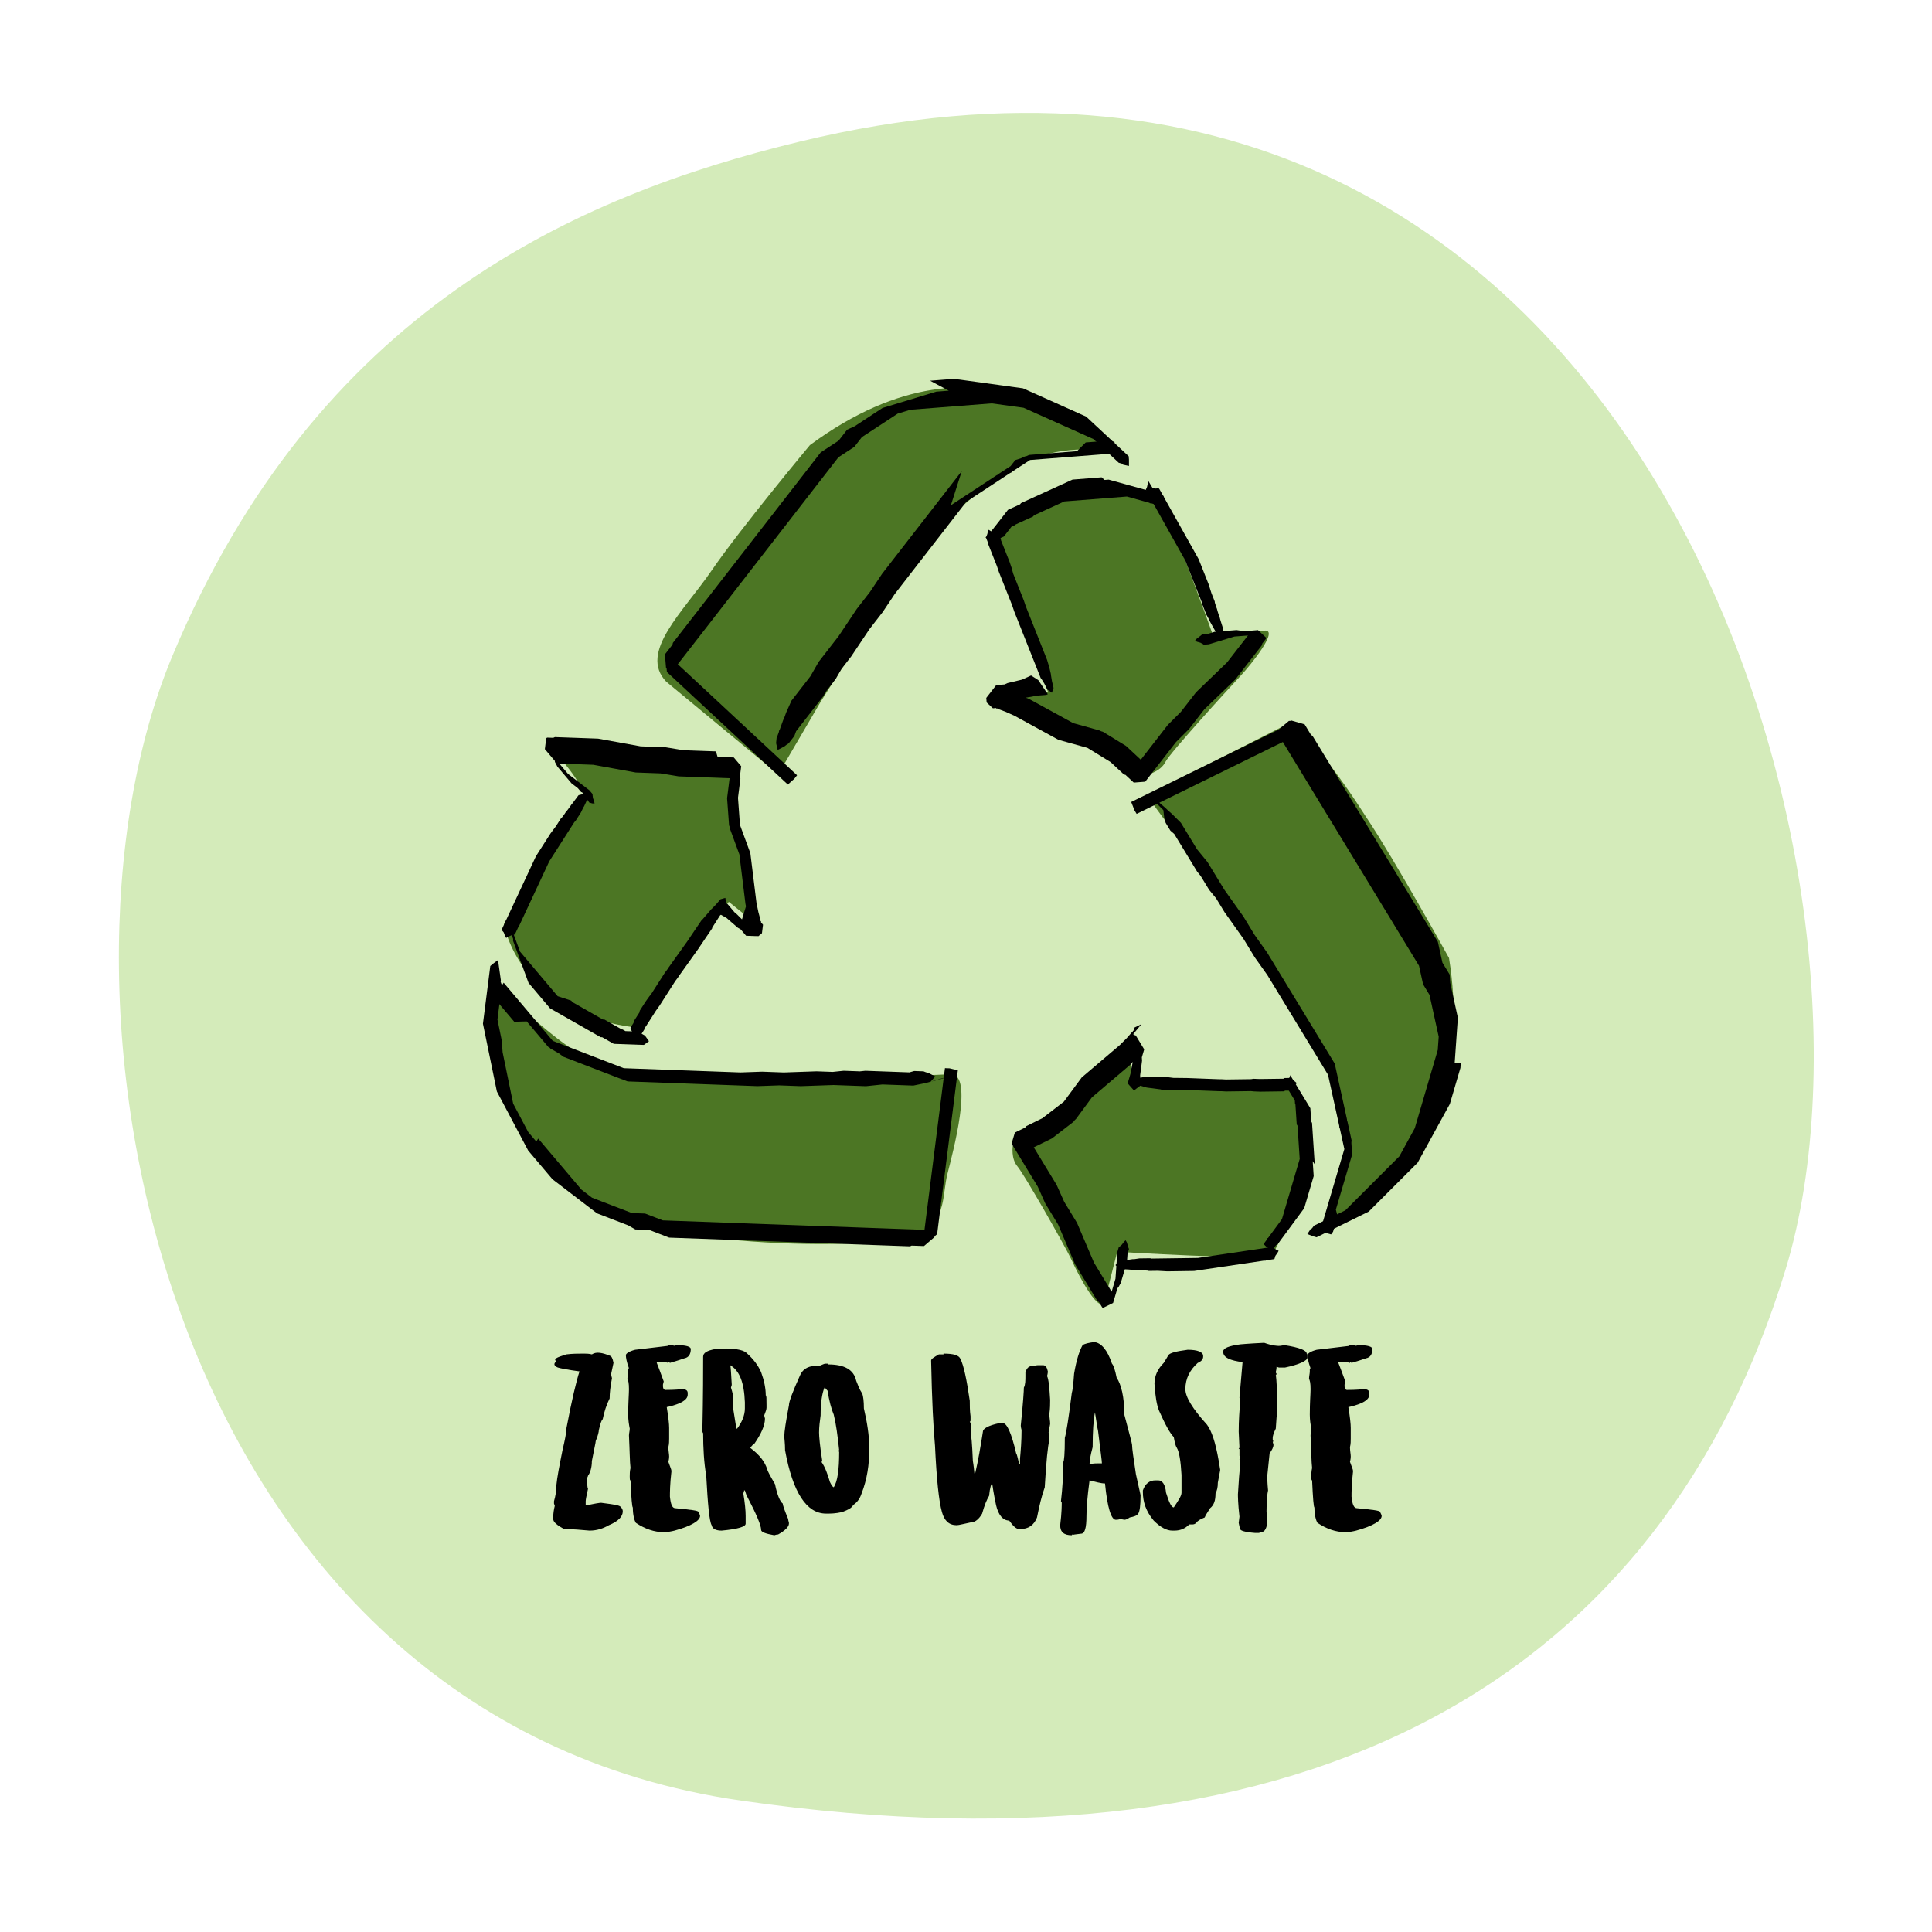
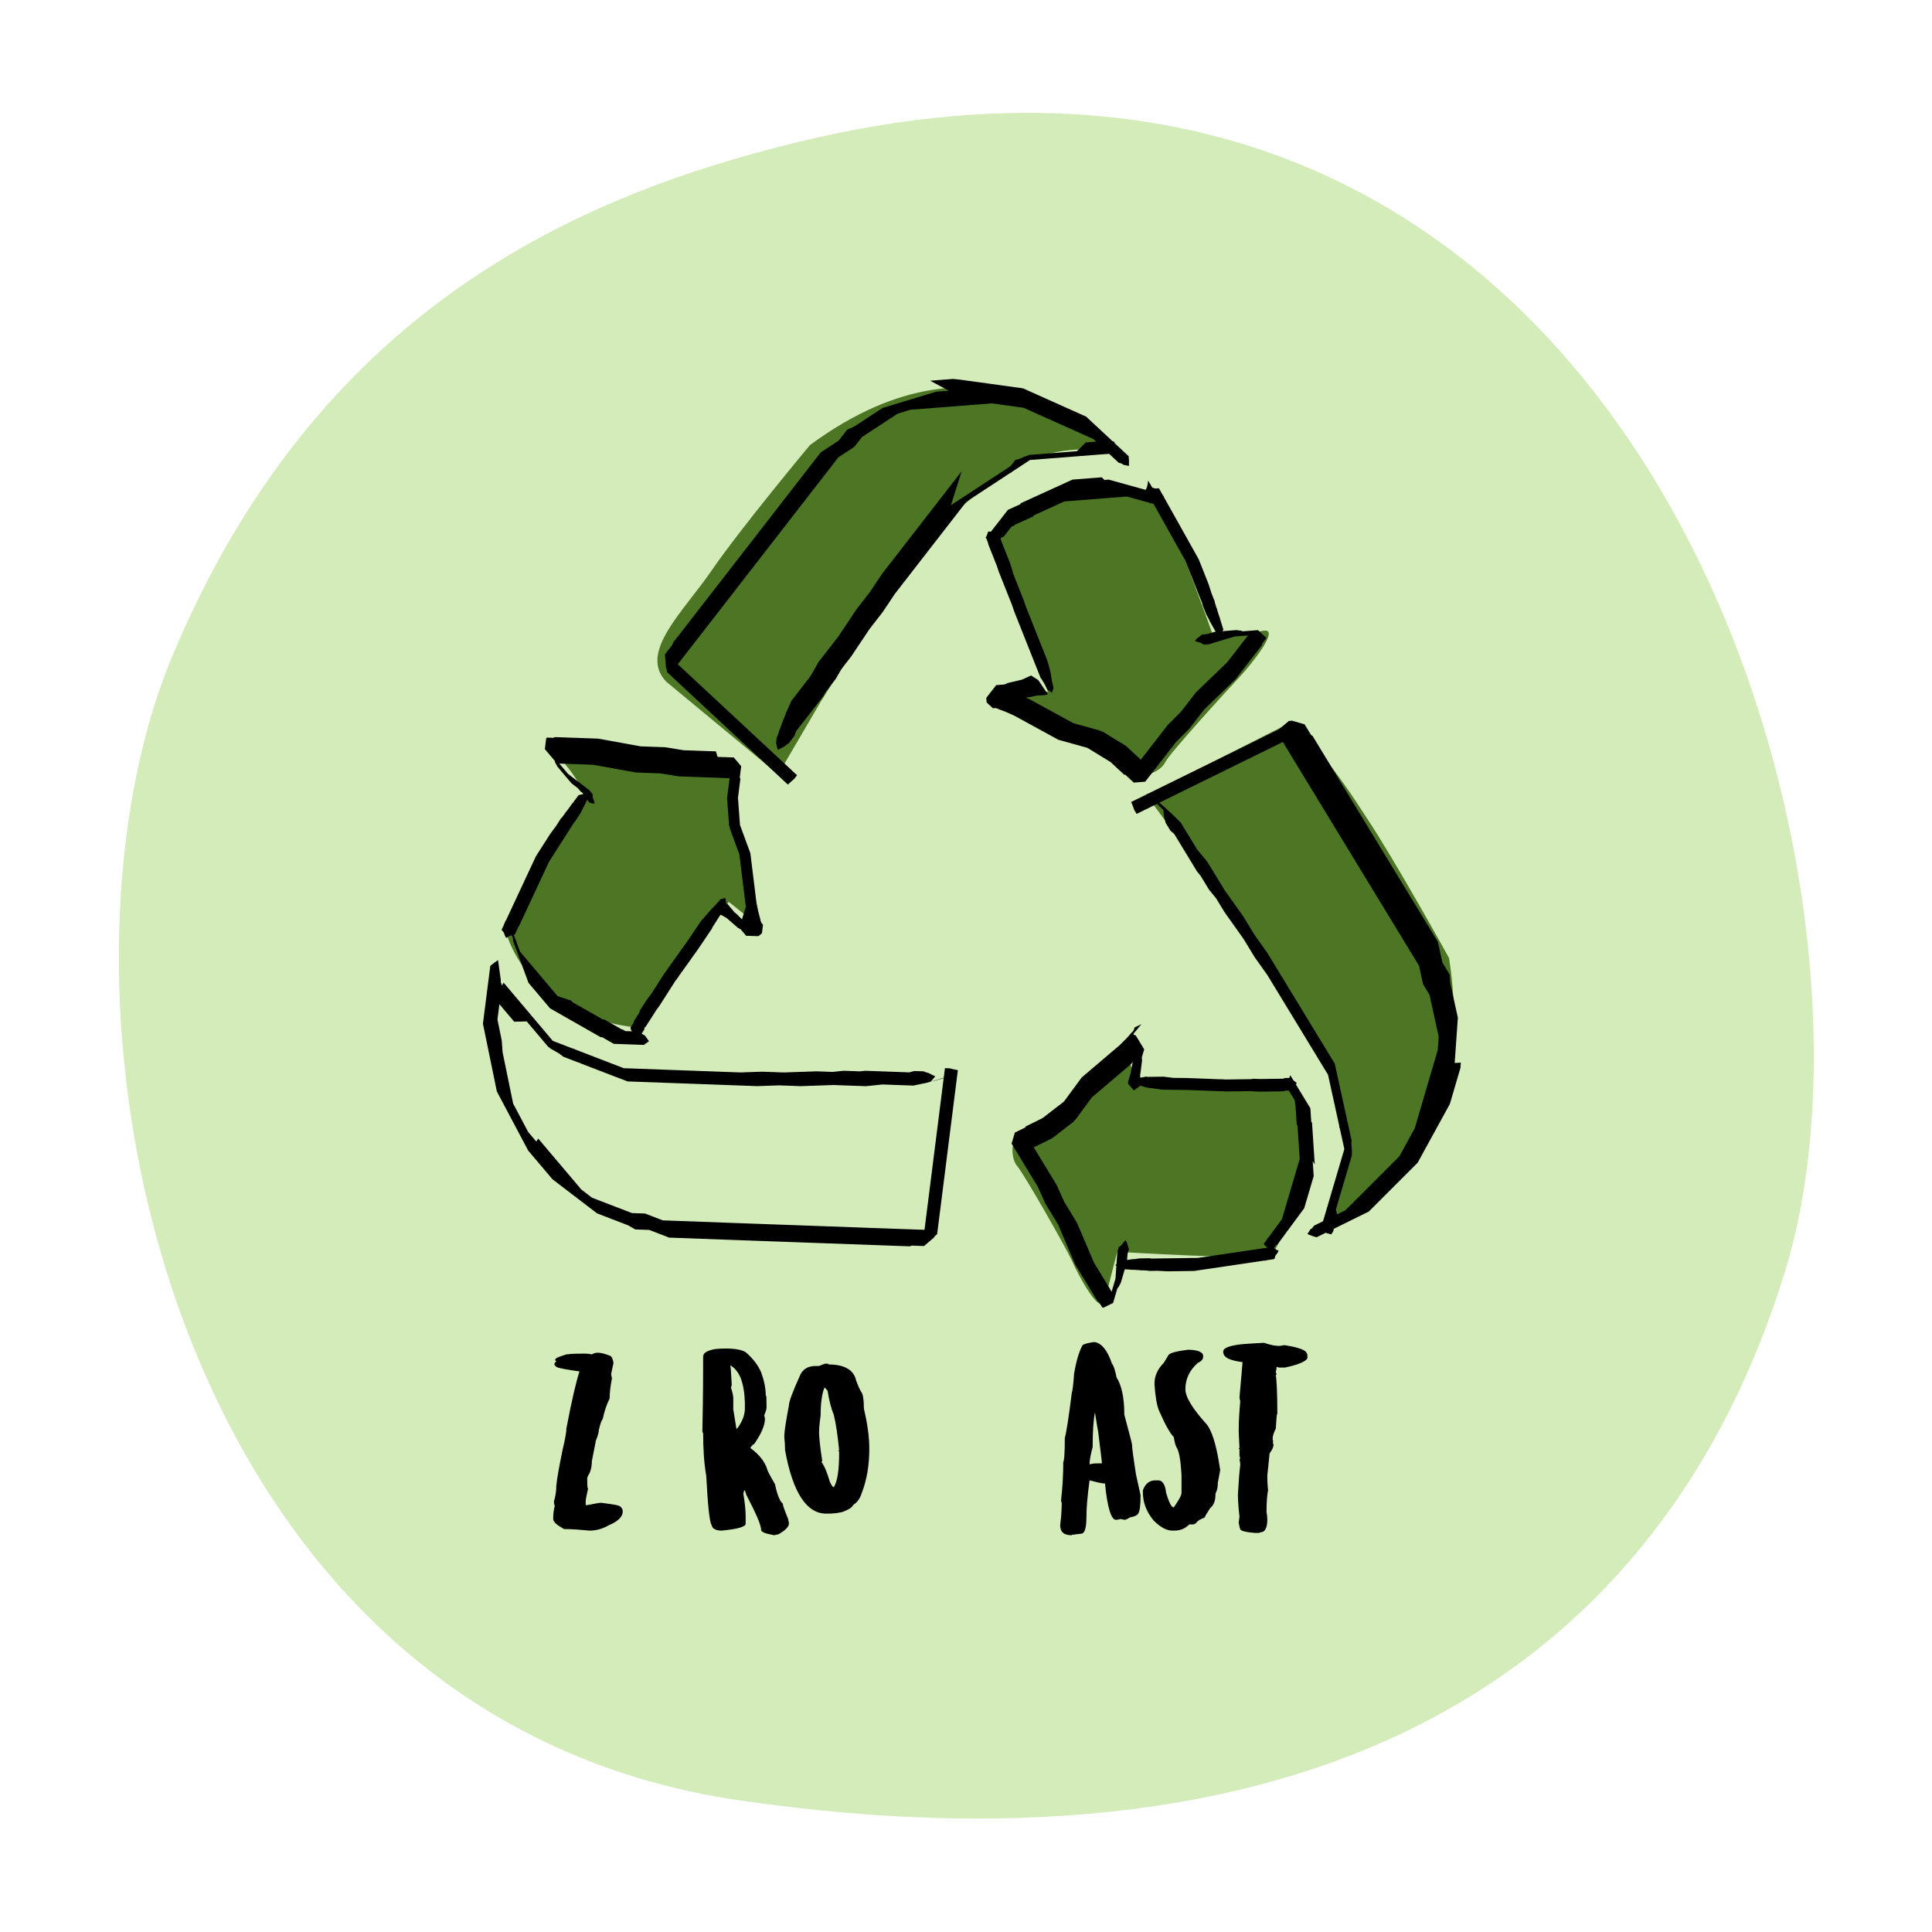
<svg xmlns="http://www.w3.org/2000/svg" version="1.0" x="0px" y="0px" viewBox="0 0 250 250" style="enable-background:new 0 0 250 250;" xml:space="preserve">
  <style type="text/css"> .st0{fill-rule:evenodd;clip-rule:evenodd;fill:#D4EBBA;} .st1{fill-rule:evenodd;clip-rule:evenodd;fill:#4C7624;} .st2{fill-rule:evenodd;clip-rule:evenodd;} </style>
  <g id="BACKGROUND"> </g>
  <g id="OBJECTS">
    <g>
      <g transform="matrix(0.966,0.258,-0.258,0.966,226.124,156)">
        <path class="st0" d="M-154-101.4c-26.3,14.3-54.8,37.3-61.3,85.3c-6.5,48,34.2,133.1,109.4,124.1C-30.7,99.1,5,60.9,6.9,6.7 S-55.6-154.9-154-101.4z" />
      </g>
      <g>
        <path class="st1" d="M149.7,64c0,0-16.3-3.5-21.7,5.2l7.6,20.3h-3.8c0,0-2.5,1.7,2.1,3c4.5,1.3,12.8,6.6,14.7,7.7 c0,0,1.6-0.4,2.2-1.6c0.6-1.2,8.1-9.4,9.6-11c1.5-1.6,5.2-6.2,3.2-6c-2,0.3-6.5,1-6.5,1S150.9,65.2,149.7,64z" />
        <g transform="matrix(-0.392,0.92,-0.92,-0.392,815.428,165.417)">
          <path class="st1" d="M252.4,599.9c0,0-16-2.2-21.3,6.6l7.2,18.9l-3,2c0,0-3.2-0.3,1.3,1c4.5,1.3,14.1,6.8,15.9,7.9 c0,0,1.6-0.4,2.2-1.6c0.6-1.2,6.9-9.5,8.4-11.2c1.5-1.6,5.2-6.2,3.2-6c-2,0.3-6.5,1-6.5,1S253.6,601.1,252.4,599.9z" />
        </g>
        <path class="st1" d="M75.6,103.5l-10.4,16.1c0,0,2,11.8,17.5,13.4l11.6-16.3l4,3.2c0,0-3.9-16.6-3.8-19.7c0,0,0.4-1.8-3.9-1.3 c-4.4,0.5-19.1-4.2-18.7-1.5C71.8,97.4,75.7,101.4,75.6,103.5z" />
-         <path class="st1" d="M123.1,139c0,0-38.7,1.9-46-1.5c-7.3-3.4-13.3-12-13.8-8.8c-0.5,3.2,2.7,21.6,13.4,27.4 c10.7,5.9,39.2,5.6,42.5,3.5c3.3-2,2.7-4.9,3.4-7.7C123.3,149.1,126,139.1,123.1,139z" />
        <path class="st1" d="M143,58.3c0,0-14.9-17.9-38.2-0.7c0,0-9,10.8-12.7,16.2c-3.7,5.4-9.5,10.6-5.9,14.4l14.5,12l5.5-9.4 c0,0,13.4-21.5,17.2-24.4C127.3,63.4,132.4,57.1,143,58.3z" />
        <g transform="matrix(-0.392,0.92,-0.92,-0.392,815.428,165.417)">
          <path class="st1" d="M245.8,595c0,0-14.9-15.5-37.8-1.1c0,0-8.9,11.4-12.5,16.9c-3.7,5.4-8.1,12.8-6.8,14.5l15.3,12.8l7-11.8 c0,0,12.1-20.6,16-23.5C230.7,599.8,235.2,593.9,245.8,595z" />
        </g>
        <g transform="matrix(1,0,0,1,-8.313,-3.741)">
          <g transform="matrix(0.999,0.036,-0.126,0.996,46.925,-16.136)">
            <path class="st2" d="M104.6,155.8l-0.3,0.2l-0.1,0l-0.3,0.1l-0.3,0.1l-0.2,0.1l-0.1,0l-0.3,0.1l-0.3,0.1l-0.3,0.1l-0.3,0.1 l-0.4,0.1l-0.3,0.1l-0.3,0.1l-0.4,0.1l-0.4,0.1l-0.4,0.1l-0.4,0.1l-0.4,0l-0.3,0l-0.1,0l-0.4,0l-0.4,0l-0.4,0l-0.4,0l-0.4,0 l-0.4,0l-0.4,0l-0.4,0l-0.7,0.1l-0.7,0.1l-0.7,0.1l-0.1,0l-0.6,0l-0.7,0l-0.7,0l-0.7,0l-0.7,0l-0.7,0l-1.4,0.1l-1.4,0.1 l-1.4,0.1l-0.7,0l-0.7,0l-0.7,0l-0.7,0l-1.4,0.1l-1.4,0.1l-0.7,0l-0.7,0l-0.7,0l-0.7,0l-0.7,0l-0.7,0l-0.3,0l-0.3,0l-0.3,0 l-0.3,0l-0.3,0l-0.3,0l-0.3,0l-0.4,0l-0.3,0l-0.4,0l-0.4,0l-0.4,0l-0.4,0l-0.4,0l-0.4,0l-0.4,0l-0.4,0l-0.1,0l-0.3,0l-0.4,0 l-0.4,0l-0.4,0l-0.4,0l-0.4,0l-0.4,0l-0.4,0l-0.4,0l-0.4,0l-0.4,0l-0.4,0l-0.4,0l-0.4,0l-0.3,0l-0.4,0l-0.3,0l-0.3-0.1 l-0.3-0.1l-0.3-0.1l-0.3-0.1L62,158l-0.3-0.1l-0.3-0.1l-0.3-0.1l-0.3-0.1l-0.3-0.1l-0.3-0.1l-0.3-0.1l-0.3-0.1l-0.3-0.1 l-0.3-0.1l-0.3-0.1l-0.3-0.1l-0.3-0.1l-0.3-0.1l-0.3-0.1l-0.3-0.1l-0.3-0.1l-0.3-0.1l-0.3-0.1l-0.2-0.1l-0.1,0l-0.3-0.1 l-0.3-0.1l-0.3-0.1l-0.3-0.1l-0.3-0.1l-0.3-0.1l-0.3-0.1l-0.3-0.2l-0.3-0.2l-0.2-0.1l-0.2-0.1l-0.2-0.1l-0.2-0.1l-0.2-0.1 l-0.2-0.1l-0.1-0.1l-0.2-0.1l-0.1-0.1l-0.1-0.1l-0.1-0.1l-0.1-0.1l-0.1-0.1l-0.1-0.1l-0.1-0.1l-0.1-0.1l-0.1-0.1l-0.1-0.1 l-0.1-0.1l-0.1-0.1l-0.1-0.1l-0.1-0.1l-0.1-0.1l-0.1-0.1l-0.1-0.1l-0.1-0.1l-0.1-0.1l-0.1-0.1l-0.1-0.1l-0.1-0.1l-0.1-0.1 l-0.1-0.1l-0.1-0.1l-0.1-0.1l-0.1-0.1l-0.1-0.1l-0.1-0.1l-0.1-0.1l-0.1-0.1l-0.1-0.1L47,151l-0.1-0.1l-0.1-0.1l-0.1-0.1l0,0 l-0.1-0.1l-0.1-0.1l-0.1-0.1l-0.1-0.1L46,150l-0.1-0.1l-0.1-0.1l-0.1-0.1l-0.1-0.1l-0.1-0.1l-0.1-0.1l-0.1-0.1l-0.1-0.1 l-0.1-0.1l-0.1-0.1l-0.1-0.1l-0.1-0.1l-0.1-0.1l-0.1-0.1l0-0.1l-0.1-0.1l-0.1-0.1l-0.1-0.1l-0.1-0.1l-0.1-0.1l-0.1-0.1 l-0.1-0.1l-0.1-0.1l-0.1-0.1l-0.1-0.1l-0.1-0.1l-0.1-0.1l-0.1-0.2l-0.1-0.1l-0.1-0.2l-0.1-0.2l0,0l0.4-0.4l0.4-0.2l0.5-0.1l0,0 l0.1,0.1l0.1,0.1l0.1,0.1l0.1,0.1l0.1,0.1L45,146l0.1,0.1l0.1,0.1l0.1,0.1l0.1,0.1l0.1,0.1l0.1,0.1l0.1,0.1l0.1,0.1l0.1,0.1 l0.1,0.1l0,0l0.1,0.1l0.1,0.1l0.1,0.1l0.1,0.1l0.1,0.1l0.1,0.1l0.1,0.1l0.1,0.1l0.1,0.1l0.1,0.1l0.1,0.1l0.1,0.1l0.1,0.1 l0.1,0.1l0.1,0.1l0.1,0.1l0.1,0.1l0.1,0.1l0.1,0.1l0,0l0.1,0.1l0.1,0.1l0.1,0.1l0.1,0.1l0.1,0.1l0.1,0.1l0.1,0.1l0.1,0.1 l0.1,0.1l0.1,0.1l0.1,0.1l0.1,0.1l0.1,0.1l0.1,0.1l0.1,0.1l0.1,0.1l0.1,0.1l0.1,0.1l0.1,0.1l0.1,0.1l0.1,0.1l0.1,0.1l0.1,0.1 l0.1,0.1l0.1,0.1l0.1,0.1l0.1,0.1l0.1,0.1l0.1,0.1l0.1,0.1l0.1,0.1l0.1,0.1l0.1,0.1l0.1,0.1l0.1,0.1l0.1,0.1l0.1,0.1l0.1,0.1 l0.1,0.1l0.1,0.1l0.1,0.1l0.1,0.1l0.1,0.1l0.1,0.1l0.3,0.1l0.3,0.1l0.3,0.1l0.3,0.1l0.3,0.1l0.3,0.1l0.3,0.1l0.3,0.1l0.3,0.1 l0.1,0l0.2,0.1l0.3,0.1l0.3,0.1l0.3,0.1l0.3,0.1l0.3,0.1l0.3,0.1l0.3,0.1l0.3,0.1l0.3,0.1l0.3,0.1l0.3,0.1l0.3,0.1l0.3,0.1 l0.3,0.1l0.3,0.1l0.3,0.1l0.3,0.1l0.3,0.1l0.3,0.1l0.3,0.1l0.3,0.1l0.3,0.1l0.3,0l0.3,0l0.3,0l0.3,0l0.3,0l0.3,0l0.3,0l0.3,0 l0.3,0l0.3,0l0.3,0l0.3,0l0.3,0l0.3,0l0.3,0l0.3,0l0.3,0l0.3,0l0.3,0l0.1,0l0.3,0l0.3,0l0.3,0l0.3,0h0.3l0.3,0l0.3,0l0.3,0 l0.3,0l0.3,0l0.3,0l0.3,0l0.3,0l0.3,0l0.3,0l0.3,0l0.3,0l0.7,0l0.7,0l0.7,0l0.7,0l0.7,0l0.7,0l1.4-0.1l1.4-0.1l0.7,0l0.7,0 l0.7,0l0.7,0l1.4-0.1l1.4-0.1l1.4-0.1l0.7,0l0.7,0l0.7,0l0.7-0.1l0.7-0.1l0.6,0l0.1,0l0.7,0l0.7,0l0.7-0.1l0.3,0l0.3,0l0.3,0 l0.3,0l0.3,0l0.3,0l0.3,0l0.3,0l0.1,0l0.2,0l0.3,0l0.3,0l0.3,0l0.3,0l0.3,0l0.3,0l0.3,0l0.3,0l0.3,0l0.3,0l0.3-0.1l0.3-0.1 l0.1,0l0.2,0l0.4,0l0.4,0l0.1,0l0.3,0.1l0.4,0.1l0.9,0.4l-0.5,0.7L104.6,155.8z" />
            <path class="st2" d="M44.6,145.7l0,0.2l0.1,0.2l0.1,0.2l0,0.1l0,0.1l0,0.1l0,0.1l0,0.1l0,0.1l0,0.1l0,0.1l0,0l0,0.1v0.1v0.1 l0,0.1l0,0.1l0,0.1l0,0.1l0,0.1l0,0.1l0,0.1l0,0.1l0,0.1l0,0.1l0,0.1l0,0.1l0,0.1l0,0.1l0,0.1l0,0.1l0,0.1l0,0.1l0,0.1l0,0.1 l0,0.1l0,0.1l0,0.1l0,0.1l0,0l0,0.1l0,0.3l0,0.3l0,0.3l0.1,0.3l0.1,0.3l0.1,0.3l0.1,0.3l0.1,0.3l0.1,0.3l0.1,0.3l0.1,0.3 l0.1,0.3L46,155l0.1,0.3l0.1,0.3l0.1,0.3l0.1,0.3l0.1,0.3l0.1,0.3l0.1,0.3l0.1,0.3l0.1,0.3l0.1,0.3l0.1,0.3l0.1,0.3l0.1,0.3 l0.1,0.3l0.1,0.3l0.1,0.3l0.1,0.3l0.1,0.3l0.1,0.3l0.1,0.3l0.1,0.3l0.1,0.3l0.2,0.3l0.2,0.3l0.2,0.3l0.2,0.3l0.2,0.3l0.2,0.3 l0.2,0.3l0.2,0.3l0.2,0.3l0.2,0.3l0.2,0.3l0.2,0.3l0.2,0.2l0.2,0.2l0.2,0.2l0.2,0.2l0.2,0.2l0.2,0.2L52,166l0.2,0.2l0.2,0.2 l0.2,0.2l0.2,0.2l0.2,0.2l0.2,0.2l0.2,0.2l0.2,0.2l0.2,0.2l0.2,0.2l0.2,0.2l0.2,0.2l0.2,0.2l0.2,0.2l0.2,0.2l0.2,0.2l0.2,0.2 l0.2,0.2l0.2,0.2l0.2,0.2l0.2,0.2l0.2,0.2l0.2,0.2l0.2,0.2l0.2,0.2l0.2,0.2l0.2,0.2l0.2,0.2l0.2,0.2l0.2,0.2l0.2,0.2l0.2,0.2 l0.3,0.2l0.3,0.2l0.3,0.2l0.3,0.2l0.3,0.2l0.3,0.1l0.3,0.1l0.3,0.1l0.3,0.1l0.3,0.1l0.3,0.1l0.3,0.1l0.3,0.1l0.3,0.1l0.3,0.1 l0.3,0.1l0.3,0.1l0.3,0.1l0.3,0.1l0.3,0.1l0.3,0.1l0.3,0.1l0.3,0.1l0.1,0l0.1,0l0.1,0l0.1,0l0.1,0l0.1,0l0.1,0l0.1,0l0.2,0 l0.1,0l0.2,0l0.1,0l0.2,0l0.1,0l0.3,0.1l0.3,0.1l0.3,0.1l0.3,0.1l0.3,0.1l0.3,0.1l0.3,0.1l0.3,0.1l0.3,0l0.3,0l0.3,0l0.3,0 l0.3,0l0.3,0l0.3,0l0.3,0l0.3,0l0.3,0l0.3,0l0.3,0l0.3,0l0.3,0l0.3,0l0.3,0l0.3,0l0.3,0l0.3,0l0.3,0l0.3,0l0.3,0l0.3,0l0.3,0 l0.3,0l0.3,0l0.3,0l0.7,0l0.7,0l0.7,0l0.7,0l0.7,0l1.3,0l0.6,0l0.6,0l0.6,0l0.6,0l0.9,0l0.9,0h0.9l0.9,0l0.9,0l0.4,0l0.4,0 l0.4,0l0.4,0l0.4,0l0.4,0l0.4,0l0.4,0l0.4,0l0.4,0l0.4,0l0.4,0l0.4,0l0.4,0l0.4,0l0.4,0l0.4,0l0.4,0l0.2,0l0.2,0l0.2,0l0.2,0 l0.2,0l0.2,0l0.2,0l0.2,0l0.3,0l0.3,0l0.3,0l0.3,0l0.2,0l0.2,0l0.2,0l0.2,0l0.2,0l0.2,0l0.2,0l0.2,0l0.2,0l0.2,0l0.1,0l0.1,0 l0.1,0l0.1,0l0.1,0l0.1,0l0.1,0l0.1,0l0.1,0l0.1,0l0.1,0l0.1,0l0.1,0l0.1,0l0.1,0l0.1,0l0.1,0l0.1,0l0.1,0l0.1,0l0.1,0l0,0l0,0 l0,0l0,0l0,0l0,0l0,0l0,0l0,0l0,0l0,0l0-0.1l0,0l0-0.1l0-0.1l0-0.1l0-0.1l0-0.1l0-0.1l0-0.1l0-0.1l0-0.1l0-0.1l0-0.1l0-0.1 l0-0.1l0-0.2l0-0.2l0-0.2l0-0.2l0-0.2l0-0.2l0-0.2l0-0.2l0-0.2l0-0.4l0-0.4v0l0-0.4l0-0.3l0-0.2l0-0.1l0-0.1l0-0.1l0-0.5l0-0.5 l0-0.5l0-0.5l0-0.5l0-0.5v0l0-0.5l0-0.5l0-1l0-1l0-1l0-1l0-0.5l0-0.5l0-0.5l0-0.2l0-0.3l0-0.5l0-0.5l0-0.5l0-0.5l0-0.5l0-0.5 l0-0.5l0-0.5l0-0.5l0-0.5l0-0.2l0-0.2l0-0.2l0-0.2l0.6,0l0.5,0.1l0.6,0.1l0,0.2l0,0.2l0,0.2l0,0.2l0,0.5l0,0.5l0,0.5l0,0.5 l0,0.5v0.5l0,0.5l0,0.5l0,0.5l0,0.5l0,0.3l0,0.2l0,0.5l0,0.5l0,0.5l0,1l0,1l0,1l0,1l0,0.5l0,0.5v0l0,0.5l0,0.5l0,0.5l0,0.5 l0,0.5l0,0.5l0,0.1l0,0.1v0.1l0,0.1l0,0.3l0,0.4l0,0.4l0,0.4l0,0.2l0,0.2v0.2l0,0.2l0,0.2l0,0.2l0,0.2l0,0.2l0,0.2l0,0.1l0,0.1 l0,0.1l0,0.1l0,0.1l0,0.1l0,0.1l0,0.1l0,0.1l0,0.1l0,0.1l0,0.1l0,0.1l0,0.1l0,0.1l0,0l0,0.1l0,0.1l0,0.1l-0.1,0.1l-0.1,0.1 l-0.1,0.1l0,0.1l0,0l-0.1,0.1l-0.1,0.1l-0.1,0.1l-0.1,0.1l-0.1,0.1l-0.1,0.1l-0.1,0.1l-0.1,0.1l-0.1,0.1l-0.1,0.1l-0.1,0.1 l-0.1,0.1l-0.1,0l-0.1,0l-0.1,0l-0.1,0l-0.1,0l-0.1,0l-0.1,0l-0.1,0l-0.1,0l-0.1,0l-0.1,0l-0.1,0l-0.1,0l-0.1,0l-0.1,0l-0.1,0 l-0.2,0.1l-0.2,0l-0.2,0l-0.2,0l-0.2,0l-0.2,0l-0.2,0l-0.2,0l-0.2,0l-0.2,0l-0.3,0l-0.3,0l-0.3,0l-0.3,0l-0.2,0l-0.2,0l-0.2,0 l-0.2,0l-0.2,0l-0.2,0l-0.2,0l-0.2,0l-0.4,0l-0.4,0l-0.4,0l-0.4,0l-0.4,0l-0.4,0l-0.4,0l-0.4,0l-0.4,0l-0.4,0l-0.4,0l-0.4,0 l-0.4,0l-0.4,0l-0.4,0l-0.4,0l-0.4,0l-0.4,0l-0.9,0l-0.9,0l-0.9,0l-0.9,0l-0.8,0l-0.6,0l-0.6,0l-0.6,0l-0.6,0l-1.3,0l-0.7,0 l-0.7,0l-0.7,0l-0.7,0l-0.7,0l-0.3,0l-0.3,0l-0.3,0l-0.3,0l-0.3,0l-0.3,0l-0.3,0l-0.3,0l-0.3,0l-0.3,0l-0.3,0l-0.3,0l-0.3,0 l-0.3,0l-0.3,0l-0.3,0l-0.3,0l-0.3,0l-0.3,0l-0.3,0l-0.3,0l-0.3,0l-0.3,0l-0.3,0l-0.3,0l-0.3,0l-0.3-0.1l-0.3-0.1l-0.3-0.1 l-0.3-0.1l-0.3-0.1l0,0l-0.3-0.1l-0.3-0.1l-0.3-0.1l-0.3-0.1l-0.2,0l-0.2,0l-0.2,0l-0.2,0l-0.2,0l-0.2,0l-0.2,0l-0.2,0l-0.2,0 l-0.2-0.1l-0.2-0.1l-0.2-0.1l-0.2-0.1l-0.2-0.1l-0.3-0.1l-0.3-0.1l-0.3-0.1l-0.3-0.1l-0.3-0.1l-0.3-0.1l-0.3-0.1l-0.3-0.1 l-0.3-0.1l-0.3-0.1l-0.3-0.1l-0.3-0.1l-0.3-0.1l-0.3-0.1l-0.3-0.2l-0.3-0.2l-0.3-0.2l-0.3-0.2l-0.3-0.2l-0.3-0.2l-0.3-0.2 l-0.3-0.2l-0.3-0.2l-0.3-0.2l-0.3-0.2l-0.3-0.2l-0.3-0.2l-0.3-0.2l-0.3-0.2l-0.3-0.2l-0.3-0.2l-0.3-0.2l-0.3-0.2l-0.3-0.2 l-0.3-0.2l-0.2-0.2l-0.2-0.2l-0.2-0.2l-0.2-0.2l-0.2-0.2l-0.2-0.2l-0.2-0.2l-0.2-0.2l-0.2-0.2l-0.2-0.2l-0.2-0.2l-0.2-0.2 l-0.2-0.2l-0.2-0.2l-0.2-0.2l-0.2-0.2l-0.2-0.2l-0.2-0.2l-0.2-0.3l-0.2-0.3l-0.2-0.3l-0.2-0.3l-0.2-0.3l-0.2-0.3l-0.2-0.3 l-0.2-0.3l-0.2-0.3l-0.2-0.3l-0.2-0.3l-0.2-0.3l-0.2-0.3l-0.2-0.3l-0.2-0.3l-0.2-0.3l-0.2-0.3l-0.2-0.3l-0.2-0.3l-0.2-0.3 l-0.2-0.3l-0.2-0.3l-0.2-0.3l-0.2-0.3l-0.2-0.3l-0.1-0.3l-0.1-0.3l-0.1-0.3l-0.1-0.3l-0.1-0.3l-0.1-0.3l-0.1-0.3l-0.1-0.3 l-0.1-0.3l-0.1-0.3l-0.1-0.3l-0.1-0.3l-0.1-0.3l-0.1-0.3l-0.1-0.3l-0.1-0.3l-0.1-0.3l-0.1-0.3l-0.1-0.3l-0.1-0.3l-0.1-0.3 l-0.1-0.3l-0.1-0.3l-0.1-0.3l-0.1-0.3l-0.1-0.3l-0.1-0.3l-0.1-0.3l-0.1-0.3l0-0.3l0-0.3l0-0.2l0-0.1l0-0.1l0-0.2l0-0.2l0-0.2 l0-0.2l0-0.2l0-0.2l0-0.2l0-0.2l0-0.2l0-0.2l0-0.2l0-0.2l0-0.2l0-0.2l0-0.2v-0.2v-0.2l0-0.2l0-0.2l0-0.2l0-0.2l0-0.2l0-0.2 l0-0.2l0-0.2l0-0.1l0,0l0-0.2l0-0.2l0-0.2l0-0.2l0-0.2l0-0.2l0-0.1l0-0.1l0.1-0.1l0.1-0.1l0.1-0.1l0.6-0.5L44.6,145.7z M103.7,175.1L103.7,175.1L103.7,175.1L103.7,175.1z" />
            <path class="st2" d="M44.8,138.3l0.1,0.2l0.1,0.2l0.1,0.2l0.1,0.1l0,0.1l0.1,0.2l0.1,0.2l0.1,0.2l0.1,0.2l0.1,0.2l0.1,0.2 l0.1,0.2l0.1,0.2l0.1,0.2l0.1,0.2l0.1,0.2l0.1,0.2l0.1,0.2l0.1,0.2l0.1,0.1l0.1,0.1l0.1,0.1l0.1,0.1l0.1,0.1l0.1,0.1l0.1,0.1 l0.1,0.1l0.1,0.1l0.1,0.1l0.1,0.1l0.1,0.1l0.1,0.1l0.1,0.1l0.1,0.1l0.1,0.1l0.1,0.1l0.1,0.1l0.1,0.1l0.1,0.1l0.1,0.1l0.1,0.1 l0.1,0.1l0.1,0.1l0.1,0.1l0.1,0.1l0.1,0.1l0.1,0.1l0.1,0.1l0.1,0.1l0.1,0.1l0.1,0.1l0.1,0.1l0.1,0.1l0.1,0.1l0.1,0.1l0.1,0.1 l0.1,0.1l0.1,0.1l0.1,0.1l0.1,0.1l0.1,0.1l0.1,0.1l0.1,0.1l0.1,0.1l0.1,0.1l0.1,0.1l0.1,0.1l0.1,0.1l0.1,0.1l0.1,0.1l0.1,0.1 l0.1,0.1l0.1,0.1l0.1,0.1l0.1,0.1L54,148l0.1,0.1l0.1,0.1l0.2,0.1l0.2,0.1l0.2,0.1l0.2,0.1l0.2,0.1l0.2,0.1l0.2,0.1l0.2,0.1 l0.2,0.1l0.2,0.1l0.2,0.1l0.2,0.1l0.2,0.1l0.2,0.1l0.2,0.1l0.2,0.1l0.2,0.1l0.2,0.1l0.2,0.1l0.2,0.1l0.2,0.1l0.1,0l0.1,0 l0.2,0.1l0.2,0.1l0.2,0.1l0.2,0.1l0.2,0.1l0.2,0.1l0.2,0.1l0.2,0.1l0.2,0.1l0.2,0.1l0.2,0.1l0.2,0.1l0,0l0.1,0l0.2,0.1l0.2,0.1 l0.2,0l0.2,0l0.2,0l0.2,0l0.2,0l0.2,0l0.2,0l0.2,0l0,0l0.2,0.1l0.2,0.1l0.2,0.1l0.2,0.1l0.2,0.1l0.6,0.7l-0.6,0.5l-0.2,0 l-0.2,0l-0.2,0l-0.2,0l-0.2,0l0,0l-0.2,0l-0.2,0l-0.2,0l-0.2,0l-0.2,0l-0.2,0l-0.2,0l-0.2,0l-0.2,0l-0.2,0l-0.1,0l0,0l-0.2,0 l-0.2,0l-0.2,0l-0.2,0l-0.2-0.1l-0.2-0.1l-0.2-0.1l-0.2-0.1l-0.2-0.1l-0.2-0.1l-0.2-0.1l-0.2-0.1l-0.1,0l-0.1,0l-0.2-0.1 l-0.2-0.1l-0.2-0.1l-0.2-0.1l-0.2-0.1l-0.2-0.1l-0.2-0.1l-0.2-0.1l-0.2-0.1l-0.2-0.1l-0.2-0.1l-0.2-0.1l-0.2-0.1l-0.2-0.1 l-0.2-0.1l-0.2-0.1l-0.2-0.1l-0.2-0.1l-0.2-0.1l-0.2-0.1l-0.2-0.1l-0.2-0.1l-0.2-0.1l-0.2-0.1l-0.2-0.1l-0.2-0.1l-0.2-0.1 l-0.2-0.1l-0.2-0.1l-0.2-0.1l-0.2-0.1l-0.2-0.1l-0.2-0.1l-0.2-0.1l-0.2-0.1l-0.1-0.1l-0.1-0.1l-0.1-0.1l-0.1-0.1l-0.1-0.1 l-0.1-0.1l-0.1-0.1l-0.1-0.1l-0.1-0.1l-0.1-0.1l-0.1-0.1l-0.1-0.1l-0.1-0.1l-0.1-0.1l0,0l-0.1-0.1l-0.1-0.1l-0.1-0.1l-0.1-0.1 l-0.1-0.1l-0.1-0.1l-0.1-0.1l-0.1-0.1l-0.1-0.1l-0.1-0.1l-0.1-0.1l-0.1-0.1l-0.1-0.1l-0.1-0.1l-0.1-0.1l-0.1-0.1l-0.1-0.1 l-0.1-0.1l-0.1-0.2l-0.1-0.2l-0.1-0.2l-0.1-0.2l-0.1-0.2l-0.1-0.2l-0.1-0.2l-0.1-0.2l-0.1-0.2l-0.1-0.2l-0.1-0.2l-0.1-0.2 l-0.1-0.2l-0.1-0.2l-0.1-0.2l-0.1-0.2l-0.1-0.2l-0.1-0.2l-0.1-0.2l-0.1-0.2l-0.1-0.2l-0.1-0.2l-0.1-0.2l-0.1-0.2l-0.1-0.2 l-0.1-0.2l-0.1-0.2l0-0.1l0-0.1l-0.1-0.2l-0.1-0.2l-0.1-0.2l0-0.1l0.3-0.3l0.4-0.2L44.8,138.3L44.8,138.3z" />
            <path class="st2" d="M53,121.3l-0.2,0.6l-0.2,0.6l-0.1,0.3l-0.1,0.2l-0.2,0.6l-0.2,0.4l-0.1,0.2l-0.3,0.6l-0.1,0.1l-0.5,1 l-0.3,0.6l-0.3,0.6l-0.3,0.6l-0.1,0.2l-0.2,0.4l-0.3,0.6l-0.3,0.6l-0.3,0.6l-0.1,0.3l-0.1,0.3l-0.1,0.3l-0.1,0.3l-0.1,0.3 l-0.1,0.3l0,0l-0.1,0.3l-0.1,0.3l-0.1,0.3l-0.1,0.3l-0.1,0.3l-0.1,0.3l-0.1,0.3l-0.1,0.3l-0.1,0.3l-0.1,0.3l-0.1,0.3l-0.1,0.3 l-0.1,0.3l-0.1,0.3l-0.1,0.3l-0.1,0.3l-0.1,0.3l-0.1,0.3l-0.1,0.3l-0.1,0.3l-0.1,0.3l-0.1,0.3l-0.1,0.2l0,0l-0.1,0.3l-0.1,0.3 l-0.1,0.3l0,0.1l-0.4,0.1l-0.4,0.2l-0.3,0.2l-0.2-0.3l-0.2-0.4l-0.3-0.3l0-0.1l0.1-0.3l0.1-0.3l0.1-0.3l0-0.1l0.1-0.2l0.1-0.3 l0.1-0.3l0.1-0.3l0.1-0.3l0.1-0.3l0.1-0.3l0.1-0.3l0.1-0.3l0.1-0.3l0.1-0.3l0.1-0.3l0.1-0.3l0.1-0.3l0.1-0.3l0.1-0.3l0.1-0.3 l0.1-0.3l0.1-0.3l0.1-0.3l0.1-0.3l0.1-0.3l0.1-0.3l0,0l0.1-0.3l0.1-0.3l0.1-0.3l0.1-0.3l0.1-0.3l0.1-0.3l0.3-0.6l0.3-0.6 l0.3-0.6l0.2-0.4l0.1-0.2l0.3-0.6l0.3-0.5l0.3-0.5l0.5-1l0.1-0.1l0.3-0.5l0.1-0.2l0.2-0.3l0.3-0.5l0.1-0.2l0.2-0.3l0.3-0.5 l0.3-0.5l0.7-0.2L53,121.3z" />
            <path class="st2" d="M72.4,134.7l-0.3,0.8l-0.2,0.7l-0.1,0.1l-0.4,0.8l-0.4,0.8L71,138l-0.7,1.3l-0.8,1.5l-0.4,0.7l-0.4,0.7 l-0.4,0.7l-0.4,0.7l-0.4,0.7l-0.1,0.2l-0.3,0.5l-0.2,0.4l-0.2,0.4l-0.2,0.4l-0.2,0.4l-0.1,0.2l-0.1,0.2l-0.1,0.2l-0.1,0.2 l-0.2,0.4l-0.2,0.4l-0.4,0.7l-0.2,0.4l-0.2,0.4l-0.1,0.2l-0.1,0.2l-0.1,0.2l-0.1,0.2l-0.1,0.2l-0.1,0.2l-0.1,0.2L64,151 l-0.1,0.2l0,0.1l0,0.1l-0.1,0.2l-0.1,0.2l-0.1,0.2l0,0.1l-0.2,0l-0.3,0.1l-0.2,0.1l-0.3,0.1l-0.1-0.3l-0.1-0.3l-0.2-0.3 l-0.1-0.2l0-0.1l0.1-0.2l0.1-0.2l0.1-0.2l0-0.1l0-0.1l0.1-0.2l0.1-0.2l0.1-0.2l0.1-0.2l0.1-0.2l0.1-0.2L63,149l0.1-0.2l0.1-0.2 l0.2-0.4l0.2-0.4l0.4-0.7l0.2-0.3l0.2-0.4l0.1-0.2l0.1-0.2l0.1-0.2l0.1-0.2l0.2-0.4l0.2-0.4l0.2-0.4l0.2-0.4l0.3-0.5l0.1-0.2 l0.4-0.7l0.4-0.7l0.4-0.7l0.4-0.7l0.4-0.7l0.8-1.5l0.7-1.3l0.1-0.1l0.5-0.7l0.5-0.7l0.1-0.1l0.4-0.5l0.5-0.7l0.6-0.2 L72.4,134.7z" />
            <path class="st2" d="M68.9,115.8l0.1,0l0.1,0l0.1,0l0.1,0l0.1,0l0.1,0l0.1,0l0.1,0l0.1,0l0.1,0l0.1,0l0.1,0l0.1,0l0.1,0l0.1,0 l0.1,0l0.1,0l0.1,0l0.1,0l0.1,0l0.1,0l0.1,0.1l0.1,0.1l0.1,0.1l0.1,0.1l0.1,0.1l0.1,0.1l0.1,0.1l0.1,0.1l0.1,0.1l0.1,0.1 l0.1,0.1l0,0.1l0,0.1l0,0.1l0,0.1l0,0.1l0,0.1l0,0.1l0,0.1l0,0.1l0,0.1l0,0.1l0,0.1l0,0.1l0,0.1l0,0.1l0.1,0.1l0,0.2l0,0.2 l0,0.2l0,0.2l0,0.1l0,0.2l0,0.1l0,0.1l0,0.1l0,0.1l0,0.3l0,0.3l0,0.2l0,0.1l0,0.1l0.1,0.5l0.1,0.5l0.1,0.5l0.1,0.5l0.1,0.5 l0.1,0.5l0.1,0.5l0.1,0.2l0.1,0.2l0.1,0.2l0.1,0.2l0.1,0.2l0.1,0.2l0.1,0.2l0.1,0.2l0.1,0.2l0.1,0.2l0.1,0.2l0.1,0.2l0.1,0.2 l0.1,0.2l0.1,0.2l0.1,0.2l0.1,0.2l0.1,0.2l0.1,0.4l0.1,0.4l0.1,0.4l0.1,0.4l0.1,0.4l0.1,0.4l0.1,0.4l0.1,0.4l0.1,0.4l0.1,0.4 l0.1,0.4l0.1,0.4l0.1,0.4l0.1,0.4l0.1,0.4l0.1,0.4l0.1,0.3l0.1,0.3l0.1,0.3l0.1,0.3l0.2,0.5l0.2,0.5l0,0l0,0l0,0.1l0.1,0.1 l0,0.1l0.1,0.1l0.1,0.1l0.1,0.1l0,0.1l0,0.1l0,0.1l0,0.1l0,0.1l0,0l0,0.1l0,0.1l0,0.1l0,0.1l0,0.1l0,0.1l-0.1,0.1l-0.1,0.1 l-0.1,0.1l-0.1,0.1l-0.1,0l-0.1,0l-0.1,0l-0.1,0l-0.1,0h0H77l-0.1,0l-0.1,0l-0.1,0l-0.1,0l-0.1,0l-0.1,0l-0.1,0l-0.1,0l-0.1,0 l-0.1,0l-0.1,0l-0.1,0l-0.1,0l-0.1,0l-0.1,0l-0.1-0.1l-0.1-0.1l-0.1-0.1l-0.2-0.2l-0.1-0.1l-0.1-0.1l-0.1-0.1l0,0l0,0l0,0 l-0.2-0.1l-0.2-0.1l-0.4-0.3l-0.8-0.6l-0.4-0.3l-0.2-0.1l-0.2-0.1l-0.2-0.1l-0.2-0.1l-0.2-0.1l-0.2-0.1l-0.2-1.1l1.1-0.2 l0.2,0.1l0.2,0.2l0.2,0.2l0.2,0.2l0.2,0.2l0.2,0.2l0.4,0.3l0.7,0.6L75,135l-0.1-0.3l-0.1-0.4l-0.1-0.4l-0.1-0.4l-0.1-0.4 l-0.1-0.4l-0.1-0.4l-0.1-0.4l-0.1-0.4l-0.1-0.4l-0.1-0.4l-0.1-0.4l-0.1-0.4l-0.1-0.4l-0.1-0.4l-0.1-0.4l-0.1-0.4l-0.1-0.2 l-0.1-0.2l-0.1-0.2l-0.1-0.2l-0.1-0.2l-0.1-0.2l-0.1-0.2l-0.1-0.2l-0.1-0.2l-0.1-0.2l-0.1-0.2l-0.1-0.2l-0.1-0.2l-0.1-0.2 l-0.1-0.2l-0.1-0.2l-0.1-0.3l-0.1-0.2l-0.1-0.5l-0.1-0.5l-0.1-0.5l-0.1-0.5l-0.1-0.5l-0.1-0.5l-0.1-0.5l0-0.1l0-0.1l0-0.3 l0-0.3l0-0.3l0-0.1l0-0.1l0-0.1l0-0.1l0-0.1l0-0.1l0-0.1l0-0.1l0-0.1l0-0.1l0-0.1l0-0.1l0-0.1l0-0.1l0-0.1l0,0l0,0l0,0l0,0l0,0 l0,0l0,0l0,0l0,0l0,0l0,0l0,0l0,0l0,0l0,0l0,0l0,0l0,0l0,0l0,0l0,0l0,0l0,0l0,0l0,0l-0.1,0l-0.1,0l-0.1,0l-0.1,0l-0.1,0l-0.1,0 l-0.1,0l-0.1,0H69l-0.2,0l-0.2,0l-0.2,0l-0.2,0l-0.2,0l-0.2,0l-0.2,0h-0.1l-0.1,0l-0.2,0l-0.2,0l-0.4,0l-0.4,0l-0.4,0l-0.4,0 l-0.4,0l-0.4,0l-0.4,0l-0.8-0.1l-0.8-0.1l-0.8-0.1l-0.4,0l-0.4,0l-0.3,0l-0.3,0l-0.3,0l-0.3,0l-0.3,0l-0.3,0l-0.3,0l-0.3,0 l-0.7-0.1l-0.7-0.1l-0.7-0.1l-0.7-0.1l-0.7-0.1l-0.7-0.1l-0.7-0.1l-0.7-0.1l-0.3,0l-0.3,0l-0.3,0l-0.3,0l-0.3,0l-0.3,0l-0.3,0 l-0.2,0l-0.1,0l-0.1,0l-0.1,0l-0.1,0l-0.1,0l-0.1,0l-0.1,0l-0.1,0l-0.1,0l-0.1,0l-0.1,0l-0.1,0l-0.1,0l-0.1,0l-0.1,0l-0.1,0 l-0.1,0l-0.1,0l-0.1,0l-0.1,0l-0.1,0l0,0l0.1,0.1l0.1,0.1l0.2,0.2l0.2,0.2l0.1,0.1l0.1,0.1l0.3,0.3l0.2,0.2l0.3,0.2l0.3,0.2 l0.3,0.2l0.3,0.2l0.3,0.2l0.3,0.2l0.3,0.2l0.3,0.2l0.3,0.2l0.3,0.2l0.1,0.1l0.2,0.2l0.2,0.2l0,0.1l0.1,0.4l0.2,0.4l0.1,0.3 l-0.3,0l-0.4-0.1L52,121l-0.1,0l-0.2-0.2l-0.2-0.2l-0.1-0.1l-0.3-0.2l-0.3-0.2l-0.3-0.2l-0.3-0.3l-0.3-0.3l-0.3-0.3l-0.3-0.3 l-0.3-0.3l-0.3-0.3l-0.3-0.3l-0.2-0.3l-0.2-0.3l0-0.1l0,0l-0.1-0.1l-0.2-0.2l-0.2-0.2l-0.1-0.1l-0.1-0.1l-0.1-0.1l-0.1-0.1 l-0.1-0.1l-0.1-0.1l-0.1-0.1l-0.1-0.1l-0.1-0.1l-0.1-0.1l0-0.1l0-0.1l0-0.1l0-0.1l0-0.1l0,0l0-0.1l0-0.1l0-0.1l0-0.1l0-0.1 l0-0.1l0-0.1l0-0.1l0-0.1l0.1-0.1l0.1,0l0.1,0l0,0l0,0l0,0l0,0l0,0l0.1,0l0.1,0l0.1,0l0.1,0l0.1,0l0.1,0l0.2-0.1l0.1,0l0.1,0 l0.1,0l0.1,0l0.1,0l0.1,0l0.2,0l0.2,0l0.2,0l0.2,0l0.2,0l0.2,0l0.2,0l0.2,0l0.2,0l0.2,0l0.2,0h0.2l0.2,0l0.1,0l0.2,0l0.3,0 l0.3,0l0.3,0l0.3,0l0.3,0l0.3,0l0.3,0l0.7,0.1l0.7,0.1l0.7,0.1l0.7,0.1l0.7,0.1l0.7,0.1l0.7,0.1l0.7,0.1l0.3,0l0.3,0l0.3,0 l0.3,0l0.3,0l0.3,0l0.3,0l0.3,0l0.4,0l0.4,0l0.8,0.1l0.8,0.1l0.8,0.1l0.4,0l0.4,0l0.4,0l0.4,0l0.4,0l0.4,0l0.4,0l0.2,0l0.2,0 l0,0h0l0.1,0l0.1,0l0.2,0l0.2,0l0.2,0l0.2,0L68.9,115.8z M47.7,116L47.7,116L47.7,116L47.7,116z M47.7,116L47.7,116L47.7,116 L47.7,116z" />
          </g>
          <g transform="matrix(-0.613,0.79,-0.735,-0.684,840.175,313.805)">
            <path class="st2" d="M287.1,701.2l-0.1-0.1l-0.1-0.1l-0.1-0.1l-0.1-0.1l-0.1-0.1l-0.1-0.1l-0.1-0.1l-0.1-0.1l-0.1-0.1l-0.1-0.1 l0-0.1l-0.1-0.1l-0.1-0.1l-0.1-0.1l-0.1-0.1l-0.1-0.1l-0.1-0.1l-0.1-0.1l-0.1-0.1l-0.1-0.1l-0.1-0.1l-0.1-0.1l-0.1-0.1 l-0.1-0.1l-0.1-0.1l-0.1-0.2l-0.1-0.2l0,0l0.4-0.4l0.4-0.2l0.5-0.1l0,0l0.1,0.1l0.1,0.1l0.1,0.1l0.1,0.1l0.1,0.1l0.1,0.1 l0.1,0.1l0.1,0.1l0.1,0.1l0.1,0.1l0.1,0.1l0.1,0.1l0.1,0.1l0.1,0.1l0.1,0.1l0.1,0.1l0,0l0.1,0.1l0.1,0.1l0.1,0.1l0.1,0.1 l0.1,0.1l0.1,0.1l0.1,0.1l0.1,0.1l0.1,0.1l0.1,0.1l0.1,0.1l0.1,0.1l0.1,0.1l0.1,0.1l0.1,0.1l0.1,0.1l0.1,0.1l0.1,0.1l0.1,0.1 l0,0l0.1,0.1l0.1,0.1l0.1,0.1l0.1,0.1l0.1,0.1l0.1,0.1l0.1,0.1l0.1,0.1l0.1,0.1l0.1,0.1l0.1,0.1l0.1,0.1l0.1,0.1l0.1,0.1 l0.1,0.1l0.1,0.1l0.1,0.1l0.1,0.1l0.1,0.1l0.1,0.1l0.1,0.1l0.1,0.1l0.1,0.1l0.1,0.1l0.1,0.1l0.1,0.1l0.1,0.1l0.1,0.1l0.1,0.1 l0.1,0.1l0.1,0.1l0.1,0.1l0.1,0.1l0.1,0.1l0.1,0.1l0.1,0.1l0.1,0.1l0.1,0.1l0.1,0.1l0.1,0.1l0.1,0.1l0.1,0.1l0.1,0.1l0.1,0.1 l0.3,0.1l0.3,0.1l0.3,0.1l0.3,0.1l0.3,0.1l0.3,0.1l0.3,0.1l0.3,0.1l0.3,0.1l0.1,0l0.2,0.1l0.3,0.1l0.3,0.1l0.3,0.1l0.3,0.1 l0.3,0.1l0.3,0.1l0.3,0.1l0.3,0.1l0.3,0.1l0.3,0.1l0.3,0.1l0.3,0.1l0.3,0.1l0.3,0.1l0.3,0.1l0.3,0.1l0.3,0.1l0.3,0.1l0.3,0.1 l0.3,0.1l0.3,0.1l0.3,0.1l0.3,0l0.3,0l0.3,0l0.3,0l0.3,0l0.3,0l0.3,0l0.3,0l0.3,0l0.3,0l0.3,0l0.3,0l0.3,0l0.3,0l0.3,0l0.3,0 l0.3,0l0.3,0l0.3,0l0.1,0l0.3,0l0.3,0l0.3,0l0.3,0h0.3l0.3,0l0.3,0l0.3,0l0.3,0l0.3,0l0.3,0l0.3,0l0.3,0l0.3,0l0.3,0l0.3,0 l0.3,0l0.7,0l0.7,0l0.7,0l0.7,0l0.7,0l0.7,0l1.4-0.1l1.4-0.1l0.7,0l0.7,0l0.7,0l0.7,0l1.4-0.1l1.4-0.1l1.4-0.1l0.7,0l0.7,0 l0.7,0l0.7-0.1l0.7-0.1l0.6,0l0.1,0l0.7,0l0.7,0l0.7-0.1l0.3,0l0.3,0l0.3,0l0.3,0l0.3,0l0.3,0l0.3,0l0.3,0l0.1,0l0.2,0l0.3,0 l0.3,0l0.3,0l0.3,0l0.3,0l0.3,0l0.3,0l0.3,0l0.3,0l0.3,0l0.3-0.1l0.3-0.1l0.1,0l0.2,0l0.4,0l0.4,0l0.1,0l0.3,0.1l0.4,0.1 l0.9,0.4l-0.5,0.7l-0.3,0.2l-0.3,0.2l-0.1,0l-0.3,0.1l-0.3,0.1l-0.2,0.1l-0.1,0l-0.3,0.1l-0.3,0.1l-0.3,0.1l-0.3,0.1l-0.4,0.1 l-0.3,0.1l-0.3,0.1l-0.4,0.1l-0.4,0.1l-0.4,0.1l-0.4,0.1l-0.4,0l-0.3,0l-0.1,0l-0.4,0l-0.4,0l-0.4,0l-0.4,0l-0.4,0l-0.4,0 l-0.4,0l-0.4,0l-0.7,0.1l-0.7,0.1l-0.7,0.1l-0.1,0l-0.6,0l-0.7,0l-0.7,0l-0.7,0l-0.7,0l-0.7,0l-1.4,0.1l-1.4,0.1l-1.4,0.1 l-0.7,0l-0.7,0l-0.7,0l-0.7,0l-1.4,0.1l-1.4,0.1l-0.7,0l-0.7,0l-0.7,0l-0.7,0l-0.7,0l-0.7,0l-0.3,0l-0.3,0l-0.3,0l-0.3,0 l-0.3,0l-0.3,0l-0.3,0l-0.4,0l-0.3,0l-0.4,0l-0.4,0l-0.4,0l-0.4,0l-0.4,0l-0.4,0l-0.4,0l-0.4,0l-0.1,0l-0.3,0l-0.4,0l-0.4,0 l-0.4,0l-0.4,0l-0.4,0l-0.4,0l-0.4,0l-0.4,0l-0.4,0l-0.4,0l-0.4,0l-0.4,0l-0.4,0l-0.3,0l-0.4,0l-0.3,0L305,710l-0.3-0.1 l-0.3-0.1l-0.3-0.1l-0.3-0.1l-0.3-0.1l-0.3-0.1l-0.3-0.1l-0.3-0.1l-0.3-0.1l-0.3-0.1l-0.3-0.1l-0.3-0.1l-0.3-0.1l-0.3-0.1 l-0.3-0.1l-0.3-0.1l-0.3-0.1l-0.3-0.1l-0.3-0.1l-0.3-0.1l-0.3-0.1l-0.3-0.1l-0.3-0.1l-0.2-0.1l-0.1,0l-0.3-0.1l-0.3-0.1 l-0.3-0.1l-0.3-0.1l-0.3-0.1l-0.3-0.1L295,707l-0.3-0.2l-0.3-0.2l-0.2-0.1l-0.2-0.1l-0.2-0.1l-0.1-0.1l-0.2-0.1l-0.2-0.1 l-0.1-0.1l-0.1-0.1l-0.1-0.1l-0.1-0.1l-0.1-0.1l-0.1-0.1l-0.1-0.1l-0.1-0.1l-0.1-0.1l-0.1-0.1l-0.1-0.1l-0.1-0.1l-0.1-0.1 l-0.1-0.1l-0.1-0.1l-0.1-0.1l-0.1-0.1l-0.1-0.1l-0.1-0.1l-0.1-0.1l-0.1-0.1l-0.1-0.1l-0.1-0.1l-0.1-0.1l-0.1-0.1l-0.1-0.1 l-0.1-0.1l-0.1-0.1l-0.1-0.1l-0.1-0.1l-0.1-0.1l-0.1-0.1l-0.1-0.1l-0.1-0.1l-0.1-0.1l-0.1-0.1l-0.1-0.1l-0.1-0.1l0,0l-0.1-0.1 l-0.1-0.1l-0.1-0.1l-0.1-0.1l-0.1-0.1l-0.1-0.1l-0.1-0.1l-0.1-0.1L287.1,701.2z" />
            <path class="st2" d="M292.3,719.1l-0.2-0.3l-0.2-0.3l-0.2-0.3l-0.2-0.3l-0.2-0.3l-0.2-0.3l-0.2-0.3l-0.2-0.3l-0.2-0.3l-0.2-0.3 l-0.2-0.3l-0.2-0.3l-0.2-0.3l-0.2-0.3l-0.2-0.3l-0.2-0.3l-0.2-0.3l-0.2-0.3l-0.2-0.3l-0.2-0.3l-0.2-0.3l-0.2-0.3l-0.2-0.3 l-0.2-0.3l-0.1-0.3l-0.1-0.3l-0.1-0.3l-0.1-0.3l-0.1-0.3l-0.1-0.3l-0.1-0.3l-0.1-0.3l-0.1-0.3l-0.1-0.3l-0.1-0.3l-0.1-0.3 l-0.1-0.3l-0.1-0.3l-0.1-0.3l-0.1-0.3l-0.1-0.3l-0.1-0.3l-0.1-0.3l-0.1-0.3l-0.1-0.3l-0.1-0.3l-0.1-0.3l-0.1-0.3l-0.1-0.3 l-0.1-0.3l-0.1-0.3l-0.1-0.3l-0.1-0.3l0-0.3l0-0.3l0-0.2l0-0.1l0-0.1l0-0.2l0-0.2l0-0.2l0-0.2l0-0.2l0-0.2l0-0.2l0-0.2l0-0.2 l0-0.2l0-0.2l0-0.2l0-0.2l0-0.2l0-0.2v-0.2v-0.2l0-0.2l0-0.2l0-0.2l0-0.2l0-0.2l0-0.2l0-0.2l0-0.2l0-0.1l0,0l0-0.2l0-0.2l0-0.2 l0-0.2l0-0.2l0-0.2l0-0.1l0-0.1l0.1-0.1l0.1-0.1l0.1-0.1l0.6-0.5l0.4,0.7l0,0.2l0.1,0.2l0.1,0.2l0,0.1l0,0.1l0,0.1l0,0.1l0,0.1 l0,0.1l0,0.1l0,0.1l0,0l0,0.1v0.1v0.1l0,0.1l0,0.1l0,0.1l0,0.1l0,0.1l0,0.1l0,0.1l0,0.1l0,0.1l0,0.1l0,0.1l0,0.1l0,0.1l0,0.1 l0,0.1l0,0.1l0,0.1l0,0.1l0,0.1l0,0.1l0,0.1l0,0.1l0,0.1l0,0.1l0,0l0,0.1l0,0.3l0,0.3l0,0.3l0.1,0.3l0.1,0.3l0.1,0.3l0.1,0.3 l0.1,0.3l0.1,0.3l0.1,0.3l0.1,0.3l0.1,0.3l0.1,0.3l0.1,0.3l0.1,0.3l0.1,0.3l0.1,0.3l0.1,0.3l0.1,0.3l0.1,0.3l0.1,0.3l0.1,0.3 l0.1,0.3l0.1,0.3l0.1,0.3l0.1,0.3l0.1,0.3l0.1,0.3l0.1,0.3l0.1,0.3l0.1,0.3l0.1,0.3l0.1,0.3l0.1,0.3l0.1,0.3l0.2,0.3l0.2,0.3 l0.2,0.3l0.2,0.3l0.2,0.3l0.2,0.3l0.2,0.3l0.2,0.3l0.2,0.3l0.2,0.3l0.2,0.3l0.2,0.3l0.2,0.2l0.2,0.2l0.2,0.2l0.2,0.2l0.2,0.2 l0.2,0.2l0.2,0.2l0.2,0.2l0.2,0.2l0.2,0.2l0.2,0.2l0.2,0.2l0.2,0.2l0.2,0.2l0.2,0.2l0.2,0.2l0.2,0.2l0.2,0.2l0.2,0.2l0.2,0.2 l0.2,0.2l0.2,0.2l0.2,0.2l0.2,0.2l0.2,0.2l0.2,0.2l0.2,0.2l0.2,0.2l0.2,0.2l0.2,0.2l0.2,0.2l0.2,0.2l0.2,0.2l0.2,0.2l0.2,0.2 l0.2,0.2l0.2,0.2l0.2,0.2l0.2,0.2l0.3,0.2l0.3,0.2l0.3,0.2l0.3,0.2l0.3,0.2l0.3,0.1l0.3,0.1l0.3,0.1l0.3,0.1l0.3,0.1l0.3,0.1 l0.3,0.1l0.3,0.1l0.3,0.1l0.3,0.1l0.3,0.1l0.3,0.1l0.3,0.1l0.3,0.1l0.3,0.1l0.3,0.1l0.3,0.1l0.3,0.1l0.1,0l0.1,0l0.1,0l0.1,0 l0.1,0l0.1,0l0.1,0l0.1,0l0.1,0l0.1,0l0.2,0l0.1,0l0.2,0l0.1,0l0.3,0.1l0.3,0.1l0.3,0.1l0.3,0.1l0.3,0.1l0.3,0.1l0.3,0.1 l0.3,0.1l0.3,0l0.3,0l0.3,0l0.3,0l0.3,0l0.3,0l0.3,0l0.3,0l0.3,0l0.3,0l0.3,0l0.3,0l0.3,0l0.3,0l0.3,0l0.3,0l0.3,0l0.3,0l0.3,0 l0.3,0l0.3,0l0.3,0l0.3,0l0.3,0l0.3,0l0.3,0l0.3,0l0.7,0l0.7,0l0.7,0l0.7,0l0.7,0l1.3,0l0.6,0l0.6,0l0.6,0l0.6,0l0.9,0l0.9,0 h0.9l0.9,0l0.9,0l0.4,0l0.4,0l0.4,0l0.4,0l0.4,0l0.4,0l0.4,0l0.4,0l0.4,0l0.4,0l0.4,0l0.4,0l0.4,0l0.4,0l0.4,0l0.4,0l0.4,0 l0.4,0l0.2,0l0.2,0l0.2,0l0.2,0l0.2,0l0.2,0l0.2,0l0.2,0l0.3,0l0.3,0l0.3,0l0.3,0l0.2,0l0.2,0l0.2,0l0.2,0l0.2,0l0.2,0l0.2,0 l0.2,0l0.2,0l0.2,0l0.1,0l0.1,0l0.1,0l0.1,0l0.1,0l0.1,0l0.1,0l0.1,0l0.1,0l0.1,0l0.1,0l0.1,0l0.1,0l0.1,0l0.1,0l0.1,0l0.1,0 l0.1,0l0.1,0l0.1,0l0.1,0l0,0l0,0l0,0l0,0l0,0l0,0l0,0l0,0l0,0l0,0l0,0l0-0.1l0,0l0-0.1l0-0.1l0-0.1l0-0.1l0-0.1l0-0.1l0-0.1 l0-0.1l0-0.1l0-0.1l0-0.1l0-0.1l0-0.1l0-0.2l0-0.2l0-0.2l0-0.2l0-0.2l0-0.2l0-0.2l0-0.2l0-0.2l0-0.4l0-0.4v0l0-0.4l0-0.3l0-0.2 l0-0.1l0-0.1l0-0.1l0-0.5l0-0.5l0-0.5l0-0.5l0-0.5l0-0.5v0l0-0.5l0-0.5l0-1l0-1l0-1l0-1l0-0.5l0-0.5l0-0.5l0-0.2l0-0.3l0-0.5 l0-0.5l0-0.5l0-0.5l0-0.5l0-0.5l0-0.5l0-0.5l0-0.5l0-0.5l0-0.2l0-0.2l0-0.2l0-0.2l0.6,0l0.5,0.1l0.6,0.1l0,0.2l0,0.2l0,0.2 l0,0.2l0,0.5l0,0.5l0,0.5l0,0.5l0,0.5v0.5l0,0.5l0,0.5l0,0.5l0,0.5l0,0.3l0,0.2l0,0.5l0,0.5l0,0.5l0,1l0,1l0,1l0,1l0,0.5l0,0.5 v0l0,0.5l0,0.5l0,0.5l0,0.5l0,0.5l0,0.5l0,0.1l0,0.1v0.1l0,0.1l0,0.3l0,0.4l0,0.4l0,0.4l0,0.2l0,0.2v0.2l0,0.2l0,0.2l0,0.2 l0,0.2l0,0.2l0,0.2l0,0.1l0,0.1l0,0.1l0,0.1l0,0.1l0,0.1l0,0.1l0,0.1l0,0.1l0,0.1l0,0.1l0,0.1l0,0.1l0,0.1l0,0.1l0,0l0,0.1 l0,0.1l0,0.1l-0.1,0.1l-0.1,0.1l-0.1,0.1l0,0.1l0,0l-0.1,0.1l-0.1,0.1l-0.1,0.1l-0.1,0.1l-0.1,0.1l-0.1,0.1l-0.1,0.1l-0.1,0.1 l-0.1,0.1l-0.1,0.1l-0.1,0.1l-0.1,0.1l-0.1,0l-0.1,0l-0.1,0l-0.1,0l-0.1,0l-0.1,0l-0.1,0l-0.1,0l-0.1,0l-0.1,0l-0.1,0l-0.1,0 l-0.1,0l-0.1,0l-0.1,0l-0.1,0l-0.2,0.1l-0.2,0l-0.2,0l-0.2,0l-0.2,0l-0.2,0l-0.2,0l-0.2,0l-0.2,0l-0.2,0l-0.3,0l-0.3,0l-0.3,0 l-0.3,0l-0.2,0l-0.2,0l-0.2,0l-0.2,0l-0.2,0l-0.2,0l-0.2,0l-0.2,0l-0.4,0l-0.4,0l-0.4,0l-0.4,0l-0.4,0l-0.4,0l-0.4,0l-0.4,0 l-0.4,0l-0.4,0l-0.4,0l-0.4,0l-0.4,0l-0.4,0l-0.4,0l-0.4,0l-0.4,0l-0.4,0l-0.9,0l-0.9,0l-0.9,0l-0.9,0l-0.8,0l-0.6,0l-0.6,0 l-0.6,0l-0.6,0l-1.3,0l-0.7,0l-0.7,0l-0.7,0l-0.7,0l-0.7,0l-0.3,0l-0.3,0l-0.3,0l-0.3,0l-0.3,0l-0.3,0l-0.3,0l-0.3,0l-0.3,0 l-0.3,0l-0.3,0l-0.3,0l-0.3,0l-0.3,0l-0.3,0l-0.3,0l-0.3,0l-0.3,0l-0.3,0l-0.3,0l-0.3,0l-0.3,0l-0.3,0l-0.3,0l-0.3,0l-0.3,0 l-0.3-0.1l-0.3-0.1l-0.3-0.1l-0.3-0.1l-0.3-0.1l0,0l-0.3-0.1l-0.3-0.1l-0.3-0.1l-0.3-0.1l-0.2,0l-0.2,0l-0.2,0l-0.2,0l-0.2,0 l-0.2,0l-0.2,0l-0.2,0l-0.2,0l-0.2-0.1l-0.2-0.1l-0.2-0.1l-0.2-0.1l-0.2-0.1l-0.3-0.1l-0.3-0.1l-0.3-0.1l-0.3-0.1l-0.3-0.1 l-0.3-0.1l-0.3-0.1l-0.3-0.1l-0.3-0.1l-0.3-0.1l-0.3-0.1l-0.3-0.1l-0.3-0.1l-0.3-0.1l-0.3-0.2l-0.3-0.2l-0.3-0.2l-0.3-0.2 l-0.3-0.2l-0.3-0.2l-0.3-0.2l-0.3-0.2l-0.3-0.2l-0.3-0.2l-0.3-0.2l-0.3-0.2l-0.3-0.2l-0.3-0.2l-0.3-0.2l-0.3-0.2l-0.3-0.2 l-0.3-0.2l-0.3-0.2l-0.3-0.2l-0.3-0.2l-0.2-0.2l-0.2-0.2l-0.2-0.2l-0.2-0.2l-0.2-0.2l-0.2-0.2L295,722l-0.2-0.2l-0.2-0.2 l-0.2-0.2l-0.2-0.2l-0.2-0.2l-0.2-0.2l-0.2-0.2l-0.2-0.2l-0.2-0.2l-0.2-0.2l-0.2-0.2L292.3,719.1z M345.3,726.8L345.3,726.8 L345.3,726.8L345.3,726.8z" />
            <path class="st2" d="M289,696.3l-0.1-0.1l-0.1-0.1l-0.1-0.1l-0.1-0.1l-0.1-0.2l-0.1-0.2l-0.1-0.2l-0.1-0.2l-0.1-0.2l-0.1-0.2 l-0.1-0.2l-0.1-0.2l-0.1-0.2l-0.1-0.2l-0.1-0.2l-0.1-0.2l-0.1-0.2l-0.1-0.2l-0.1-0.2l-0.1-0.2l-0.1-0.2l-0.1-0.2l-0.1-0.2 l-0.1-0.2l-0.1-0.2l-0.1-0.2l-0.1-0.2l-0.1-0.2l-0.1-0.2l-0.1-0.2l-0.1-0.2l0-0.1l0-0.1l-0.1-0.2l-0.1-0.2l-0.1-0.2l0-0.1 l0.3-0.3l0.4-0.2l0.4-0.1l0.1,0.1l0.1,0.2l0.1,0.2l0.1,0.2l0.1,0.1l0,0.1l0.1,0.2l0.1,0.2l0.1,0.2l0.1,0.2l0.1,0.2l0.1,0.2 l0.1,0.2l0.1,0.2l0.1,0.2l0.1,0.2l0.1,0.2l0.1,0.2l0.1,0.2l0.1,0.2l0.1,0.1l0.1,0.1l0.1,0.1l0.1,0.1l0.1,0.1l0.1,0.1l0.1,0.1 l0.1,0.1l0.1,0.1l0.1,0.1l0.1,0.1l0.1,0.1l0.1,0.1l0.1,0.1l0.1,0.1l0.1,0.1l0.1,0.1l0.1,0.1l0.1,0.1l0.1,0.1l0.1,0.1l0.1,0.1 l0.1,0.1l0.1,0.1l0.1,0.1l0.1,0.1l0.1,0.1l0.1,0.1l0.1,0.1l0.1,0.1l0.1,0.1l0.1,0.1l0.1,0.1l0.1,0.1l0.1,0.1l0.1,0.1l0.1,0.1 l0.1,0.1l0.1,0.1l0.1,0.1l0.1,0.1l0.1,0.1l0.1,0.1l0.1,0.1l0.1,0.1l0.1,0.1l0.1,0.1l0.1,0.1l0.1,0.1l0.1,0.1l0.1,0.1l0.1,0.1 l0.1,0.1l0.1,0.1l0.1,0.1l0.1,0.1l0.1,0.1l0.1,0.1l0.1,0.1l0.1,0.1l0.2,0.1l0.2,0.1l0.2,0.1l0.2,0.1l0.2,0.1l0.2,0.1l0.2,0.1 l0.2,0.1l0.2,0.1l0.2,0.1l0.2,0.1l0.2,0.1l0.2,0.1l0.2,0.1l0.2,0.1l0.2,0.1l0.2,0.1l0.2,0.1l0.2,0.1l0.2,0.1l0.1,0l0.1,0 l0.2,0.1l0.2,0.1l0.2,0.1l0.2,0.1l0.2,0.1l0.2,0.1l0.2,0.1l0.2,0.1l0.2,0.1l0.2,0.1l0.2,0.1l0.2,0.1l0,0l0.1,0l0.2,0.1l0.2,0.1 l0.2,0l0.2,0l0.2,0l0.2,0l0.2,0l0.2,0l0.2,0l0.2,0l0,0l0.2,0.1l0.2,0.1l0.2,0.1l0.2,0.1l0.2,0.1l0.6,0.7l-0.6,0.5l-0.2,0 l-0.2,0l-0.2,0l-0.2,0l-0.2,0l0,0l-0.2,0l-0.2,0l-0.2,0l-0.2,0l-0.2,0l-0.2,0l-0.2,0l-0.2,0l-0.2,0l-0.2,0l-0.1,0l0,0l-0.2,0 l-0.2,0l-0.2,0l-0.2,0l-0.2-0.1l-0.2-0.1l-0.2-0.1l-0.2-0.1l-0.2-0.1l-0.2-0.1l-0.2-0.1l-0.2-0.1l-0.1,0l-0.1,0l-0.2-0.1 l-0.2-0.1l-0.2-0.1l-0.2-0.1l-0.2-0.1l-0.2-0.1l-0.2-0.1l-0.2-0.1l-0.2-0.1l-0.2-0.1l-0.2-0.1l-0.2-0.1l-0.2-0.1l-0.2-0.1 l-0.2-0.1l-0.2-0.1l-0.2-0.1l-0.2-0.1l-0.2-0.1l-0.2-0.1l-0.2-0.1l-0.2-0.1l-0.2-0.1l-0.2-0.1l-0.2-0.1l-0.2-0.1l-0.2-0.1 l-0.2-0.1l-0.2-0.1l-0.2-0.1l-0.2-0.1l-0.2-0.1l-0.2-0.1l-0.2-0.1l-0.1-0.1l-0.1-0.1l-0.1-0.1l-0.1-0.1l-0.1-0.1l-0.1-0.1 l-0.1-0.1l-0.1-0.1l-0.1-0.1l-0.1-0.1l-0.1-0.1l-0.1-0.1l-0.1-0.1l-0.1-0.1l-0.1-0.1l0,0l-0.1-0.1l-0.1-0.1l-0.1-0.1l-0.1-0.1 l-0.1-0.1l-0.1-0.1l-0.1-0.1l-0.1-0.1l-0.1-0.1l-0.1-0.1l-0.1-0.1l-0.1-0.1l-0.1-0.1L289,696.3z" />
            <path class="st2" d="M285.5,690.8l-0.2-0.4l-0.3-0.3l0-0.1l0.1-0.3l0.1-0.3l0.1-0.3l0-0.1l0.1-0.2l0.1-0.3l0.1-0.3l0.1-0.3 l0.1-0.3l0.1-0.3l0.1-0.3l0.1-0.3l0.1-0.3l0.1-0.3l0.1-0.3l0.1-0.3l0.1-0.3l0.1-0.3l0.1-0.3l0.1-0.3l0.1-0.3l0.1-0.3l0.1-0.3 l0.1-0.3l0.1-0.3l0.1-0.3l0.1-0.3l0,0l0.1-0.3l0.1-0.3l0.1-0.3l0.1-0.3l0.1-0.3l0.1-0.3l0.3-0.6l0.3-0.6l0.3-0.6l0.2-0.4 l0.1-0.2l0.3-0.6l0.3-0.5l0.3-0.5l0.5-1l0.1-0.1l0.3-0.5l0.1-0.2l0.2-0.3l0.3-0.5l0.1-0.2l0.2-0.3l0.3-0.5l0.3-0.5l0.7-0.2 l0.2,0.8l-0.2,0.6l-0.2,0.6l-0.1,0.3l-0.1,0.2l-0.2,0.6l-0.2,0.4l-0.1,0.2l-0.3,0.6l-0.1,0.1l-0.5,1l-0.3,0.6l-0.3,0.6 l-0.3,0.6l-0.1,0.2l-0.2,0.4l-0.3,0.6l-0.3,0.6l-0.3,0.6l-0.1,0.3l-0.1,0.3l-0.1,0.3l-0.1,0.3l-0.1,0.3l-0.1,0.3l0,0l-0.1,0.3 l-0.1,0.3l-0.1,0.3l-0.1,0.3l-0.1,0.3l-0.1,0.3l-0.1,0.3l-0.1,0.3l-0.1,0.3l-0.1,0.3l-0.1,0.3l-0.1,0.3l-0.1,0.3l-0.1,0.3 l-0.1,0.3l-0.1,0.3l-0.1,0.3l-0.1,0.3l-0.1,0.3l-0.1,0.3l-0.1,0.3l-0.1,0.3l-0.1,0.2l0,0l-0.1,0.3l-0.1,0.3l-0.1,0.3l0,0.1 l-0.4,0.1l-0.4,0.2l-0.3,0.2L285.5,690.8z" />
-             <path class="st2" d="M303.9,703.7l-0.1-0.3l-0.2-0.3l-0.1-0.2l0-0.1l0.1-0.2l0.1-0.2l0.1-0.2l0.1-0.1l0,0l0.1-0.2l0.1-0.2 l0.1-0.2l0.1-0.2l0.1-0.2l0.1-0.2l0.1-0.2l0.1-0.2l0.1-0.2l0.2-0.4l0.2-0.4l0.4-0.7l0.2-0.3l0.2-0.3l0.1-0.2l0.1-0.2l0.1-0.2 l0.1-0.2l0.4-0.8l0.4-0.8l0.4-0.8l0,0l0.4-0.7l0.4-0.8l0.4-0.8l0.4-0.8l0.4-0.8l0.4-0.8l0.4-0.8l0.4-0.8l0.3-0.6l0.1-0.2 l0.5-0.8l0.5-0.7l0.1-0.1l0.5-0.6l0.5-0.7l0.6-0.2l0.1,0.7l-0.3,0.8l-0.2,0.7l0,0.1l-0.4,0.8l-0.4,0.8l-0.1,0.2l-0.3,0.6 l-0.4,0.8l-0.4,0.8l-0.4,0.8l-0.4,0.8l-0.4,0.8l-0.4,0.8l-0.4,0.8l-0.4,0.7l0,0l-0.4,0.8l-0.4,0.8l-0.4,0.8l-0.1,0.2l-0.1,0.2 l-0.1,0.2l-0.1,0.2l-0.2,0.4l-0.2,0.4l-0.4,0.7l-0.2,0.4l-0.2,0.4l-0.1,0.2l-0.1,0.2l-0.1,0.2l-0.1,0.2l-0.1,0.2l-0.1,0.2 l-0.1,0.2l-0.1,0.2l-0.1,0.2l0,0l-0.1,0.1l-0.1,0.2l-0.1,0.2l-0.1,0.2l0,0.1l-0.2,0l-0.3,0.1l-0.2,0.1l-0.3,0.1L303.9,703.7z" />
+             <path class="st2" d="M303.9,703.7l-0.1-0.3l-0.2-0.3l-0.1-0.2l0-0.1l0.1-0.2l0.1-0.2l0.1-0.2l0.1-0.1l0,0l0.1-0.2l0.1-0.2 l0.1-0.2l0.1-0.2l0.1-0.2l0.1-0.2l0.1-0.2l0.1-0.2l0.1-0.2l0.2-0.4l0.2-0.4l0.4-0.7l0.2-0.3l0.2-0.3l0.1-0.2l0.1-0.2l0.1-0.2 l0.1-0.2l0.4-0.8l0.4-0.8l0.4-0.8l0,0l0.4-0.7l0.4-0.8l0.4-0.8l0.4-0.8l0.4-0.8l0.4-0.8l0.4-0.8l0.4-0.8l0.3-0.6l0.1-0.2 l0.5-0.8l0.5-0.7l0.1-0.1l0.5-0.6l0.5-0.7l0.6-0.2l0.1,0.7l-0.3,0.8l-0.2,0.7l0,0.1l-0.4,0.8l-0.4,0.8l-0.1,0.2l-0.3,0.6 l-0.4,0.8l-0.4,0.8l-0.4,0.8l-0.4,0.8l-0.4,0.8l-0.4,0.8l-0.4,0.8l-0.4,0.7l0,0l-0.4,0.8l-0.4,0.8l-0.4,0.8l-0.1,0.2l-0.1,0.2 l-0.1,0.2l-0.1,0.2l-0.2,0.4l-0.2,0.4l-0.4,0.7l-0.2,0.4l-0.2,0.4l-0.1,0.2l-0.1,0.2l-0.1,0.2l-0.1,0.2l-0.1,0.2l-0.1,0.2 l-0.1,0.2l-0.1,0.2l-0.1,0.2l0,0l-0.1,0.1l-0.1,0.2l-0.1,0.2l-0.1,0.2l0,0.1l-0.2,0l-0.3,0.1l-0.3,0.1L303.9,703.7z" />
            <path class="st2" d="M314.4,685.1l0.2,0.1l0.2,0.2l0.2,0.2l0.2,0.2l0.2,0.2l0.2,0.2l0.4,0.3l0.7,0.6l-0.1-0.2l-0.1-0.3 l-0.1-0.4l-0.1-0.4l-0.1-0.4l-0.1-0.4l-0.1-0.4l-0.1-0.4l-0.1-0.4l-0.1-0.4l-0.1-0.4l-0.1-0.4l-0.1-0.4l-0.1-0.4l-0.1-0.4 l-0.1-0.4l-0.1-0.4l-0.1-0.4l-0.1-0.2l-0.1-0.2l-0.1-0.2l-0.1-0.2l-0.1-0.2l-0.1-0.2l-0.1-0.2l-0.1-0.2l-0.1-0.2l-0.1-0.2 l-0.1-0.2l-0.1-0.2l-0.1-0.2l-0.1-0.2l-0.1-0.2l-0.1-0.2l-0.1-0.3l-0.1-0.2l-0.1-0.5l-0.1-0.5l-0.1-0.5l-0.1-0.5l-0.1-0.5 l-0.1-0.5l-0.1-0.5l0-0.1l0-0.1l0-0.3l0-0.3l0-0.3l0-0.1l0-0.1l0-0.1l0-0.1l0-0.1l0-0.1l0-0.1l0-0.1l0-0.1l0-0.1l0-0.1l0-0.1 l0-0.1l0-0.1l0-0.1l0,0l0,0l0,0l0,0l0,0l0,0l0,0l0,0l0,0l0,0l0,0l0,0l0,0l0,0l0,0l0,0l0,0l0,0l0,0l0,0l0,0l0,0l0,0l0,0l0,0 l-0.1,0l-0.1,0l-0.1,0l-0.1,0l-0.1,0l-0.1,0l-0.1,0l-0.1,0h-0.1l-0.2,0l-0.2,0l-0.2,0l-0.2,0l-0.2,0l-0.2,0l-0.2,0h-0.1l-0.1,0 l-0.2,0l-0.2,0l-0.4,0l-0.4,0l-0.4,0l-0.4,0l-0.4,0l-0.4,0l-0.4,0l-0.8-0.1l-0.8-0.1l-0.8-0.1l-0.4,0l-0.4,0l-0.3,0l-0.3,0 l-0.3,0l-0.3,0l-0.3,0l-0.3,0l-0.3,0l-0.3,0l-0.7-0.1l-0.7-0.1l-0.7-0.1l-0.7-0.1l-0.7-0.1l-0.7-0.1l-0.7-0.1l-0.7-0.1l-0.3,0 l-0.3,0l-0.3,0l-0.3,0l-0.3,0l-0.3,0l-0.3,0l-0.2,0l-0.1,0l-0.1,0l-0.1,0l-0.1,0l-0.1,0l-0.1,0l-0.1,0l-0.1,0l-0.1,0l-0.1,0 l-0.1,0l-0.1,0l-0.1,0l-0.1,0l-0.1,0l-0.1,0l-0.1,0l-0.1,0l-0.1,0l-0.1,0l-0.1,0l0,0l0.1,0.1l0.1,0.1l0.2,0.2l0.2,0.2l0.1,0.1 l0.1,0.1l0.3,0.3l0.2,0.2l0.3,0.2l0.3,0.2l0.3,0.2l0.3,0.2l0.3,0.2l0.3,0.2l0.3,0.2l0.3,0.2l0.3,0.2l0.3,0.2l0.1,0.1l0.2,0.2 l0.2,0.2l0,0.1l0.1,0.4l0.2,0.4l0.1,0.3l-0.3,0l-0.4-0.1l-0.4-0.1l-0.1,0l-0.2-0.2l-0.2-0.2l-0.1-0.1l-0.3-0.2l-0.3-0.2 l-0.3-0.2l-0.3-0.3l-0.3-0.3l-0.3-0.3l-0.3-0.3l-0.3-0.3l-0.3-0.3l-0.3-0.3l-0.2-0.3l-0.2-0.3l0-0.1l0,0l-0.1-0.1l-0.2-0.2 l-0.2-0.2l-0.1-0.1l-0.1-0.1l-0.1-0.1l-0.1-0.1l-0.1-0.1l-0.1-0.1l-0.1-0.1l-0.1-0.1l-0.1-0.1l-0.1-0.1l0-0.1l0-0.1l0-0.1 l0-0.1l0-0.1l0,0l0-0.1l0-0.1l0-0.1l0-0.1l0-0.1l0-0.1l0-0.1l0-0.1l0-0.1l0.1-0.1l0.1,0l0.1,0l0,0l0,0l0,0l0,0l0,0l0.1,0l0.1,0 l0.1,0l0.1,0l0.1,0l0.1,0l0.2-0.1l0.1,0l0.1,0l0.1,0l0.1,0l0.1,0l0.1,0l0.2,0l0.2,0l0.2,0l0.2,0l0.2,0l0.2,0l0.2,0l0.2,0l0.2,0 l0.2,0l0.2,0h0.2l0.2,0l0.1,0l0.2,0l0.3,0l0.3,0l0.3,0l0.3,0l0.3,0l0.3,0l0.3,0l0.7,0.1l0.7,0.1l0.7,0.1l0.7,0.1l0.7,0.1 l0.7,0.1l0.7,0.1l0.7,0.1l0.3,0l0.3,0l0.3,0l0.3,0l0.3,0l0.3,0l0.3,0l0.3,0l0.4,0l0.4,0l0.8,0.1l0.8,0.1l0.8,0.1l0.4,0l0.4,0 l0.4,0l0.4,0l0.4,0l0.4,0l0.4,0l0.2,0l0.2,0l0,0h0l0.1,0l0.1,0l0.2,0l0.2,0l0.2,0l0.2,0l0.2,0l0.1,0l0.1,0l0.1,0l0.1,0l0.1,0 l0.1,0l0.1,0l0.1,0l0.1,0l0.1,0l0.1,0l0.1,0l0.1,0l0.1,0l0.1,0l0.1,0l0.1,0l0.1,0l0.1,0l0.1,0l0.1,0l0.1,0.1l0.1,0.1l0.1,0.1 l0.1,0.1l0.1,0.1l0.1,0.1l0.1,0.1l0.1,0.1l0.1,0.1l0.1,0.1l0.1,0.1l0,0.1l0,0.1l0,0.1l0,0.1l0,0.1l0,0.1l0,0.1l0,0.1l0,0.1 l0,0.1l0,0.1l0,0.1l0,0.1l0,0.1l0,0.1l0.1,0.1l0,0.2l0,0.2l0,0.2l0,0.2l0,0.1l0,0.1l0,0.1l0,0.1l0,0.1l0,0.1l0,0.3l0,0.3l0,0.2 l0,0.1l0,0.1l0.1,0.5l0.1,0.5l0.1,0.5l0.1,0.5l0.1,0.5l0.1,0.5l0.1,0.5l0.1,0.2l0.1,0.2l0.1,0.2l0.1,0.2l0.1,0.2l0.1,0.2 l0.1,0.2l0.1,0.2l0.1,0.2l0.1,0.2l0.1,0.2l0.1,0.2l0.1,0.2l0.1,0.2l0.1,0.2l0.1,0.2l0.1,0.2l0.1,0.2l0.1,0.4l0.1,0.4l0.1,0.4 l0.1,0.4l0.1,0.4l0.1,0.4l0.1,0.4l0.1,0.4l0.1,0.4l0.1,0.4l0.1,0.4l0.1,0.4l0.1,0.4l0.1,0.4l0.1,0.4l0.1,0.4l0.1,0.3l0.1,0.3 l0.1,0.3l0.1,0.3l0.2,0.5l0.2,0.5l0,0l0,0l0,0.1l0.1,0.1l0,0.1l0.1,0.1l0.1,0.1l0.1,0.1l0,0.1l0,0.1l0,0.1l0,0.1l0,0.1l0,0 l0,0.1l0,0.1l0,0.1l0,0.1l0,0.1l0,0.1l-0.1,0.1l-0.1,0.1l-0.1,0.1l-0.1,0.1l-0.1,0l-0.1,0l-0.1,0l-0.1,0l-0.1,0h0h-0.1l-0.1,0 l-0.1,0l-0.1,0l-0.1,0l-0.1,0l-0.1,0l-0.1,0l-0.1,0l-0.1,0l-0.1,0l-0.1,0l-0.1,0l-0.1,0l-0.1,0l-0.1,0l-0.1-0.1l-0.1-0.1 l-0.1-0.1l-0.2-0.2l-0.1-0.1l-0.1-0.1l-0.1-0.1l0,0l0,0l0,0l-0.2-0.1l-0.2-0.1l-0.4-0.3l-0.8-0.6l-0.4-0.3l-0.2-0.1l-0.2-0.1 l-0.2-0.1l-0.2-0.1l-0.2-0.1l-0.2-0.1l-0.2-1.1L314.4,685.1z M289.3,667.8L289.3,667.8L289.3,667.8L289.3,667.8z M289.3,667.8 L289.3,667.8L289.3,667.8L289.3,667.8z" />
          </g>
          <g transform="matrix(-0.52,-0.854,0.901,-0.443,228.615,819.409)">
            <path class="st2" d="M674.4,309.4l-0.3,0.2l-0.3,0.2l-0.1,0l-0.3,0.1l-0.3,0.1l-0.2,0.1l-0.1,0l-0.3,0.1l-0.3,0.1l-0.3,0.1 l-0.3,0.1l-0.4,0.1l-0.3,0.1l-0.3,0.1l-0.4,0.1l-0.4,0.1l-0.4,0.1l-0.4,0.1l-0.4,0l-0.3,0l-0.1,0l-0.4,0l-0.4,0l-0.4,0l-0.4,0 l-0.4,0l-0.4,0l-0.4,0l-0.4,0l-0.7,0.1l-0.7,0.1l-0.7,0.1l-0.1,0l-0.6,0l-0.7,0l-0.7,0l-0.7,0l-0.7,0l-0.7,0l-1.4,0.1l-1.4,0.1 l-1.4,0.1l-0.7,0l-0.7,0l-0.7,0l-0.7,0l-1.4,0.1l-1.4,0.1l-0.7,0l-0.7,0l-0.7,0l-0.7,0l-0.7,0l-0.7,0l-0.3,0l-0.3,0l-0.3,0 l-0.3,0l-0.3,0l-0.3,0l-0.3,0l-0.4,0l-0.3,0l-0.4,0l-0.4,0l-0.4,0l-0.4,0l-0.4,0l-0.4,0l-0.4,0l-0.4,0l-0.1,0l-0.3,0l-0.4,0 l-0.4,0l-0.4,0l-0.4,0l-0.4,0l-0.4,0l-0.4,0l-0.4,0l-0.4,0l-0.4,0l-0.4,0l-0.4,0l-0.4,0l-0.3,0l-0.4,0l-0.3,0l-0.3-0.1 l-0.3-0.1l-0.3-0.1l-0.3-0.1l-0.3-0.1l-0.3-0.1l-0.3-0.1l-0.3-0.1l-0.3-0.1l-0.3-0.1l-0.3-0.1l-0.3-0.1l-0.3-0.1l-0.3-0.1 l-0.3-0.1l-0.3-0.1l-0.3-0.1l-0.3-0.1l-0.3-0.1l-0.3-0.1l-0.3-0.1l-0.3-0.1l-0.3-0.1l-0.3-0.1l-0.2-0.1l-0.1,0l-0.3-0.1 l-0.3-0.1l-0.3-0.1l-0.3-0.1l-0.3-0.1l-0.3-0.1l-0.3-0.1l-0.3-0.1l-0.3-0.2l-0.2-0.1l-0.2-0.1l-0.2-0.1l-0.2-0.1l-0.2-0.1 l-0.2-0.1l-0.1-0.1l-0.2-0.1l-0.1-0.1l-0.1-0.1l-0.1-0.1l-0.1-0.1l-0.1-0.1l-0.1-0.1l-0.1-0.1l-0.1-0.1l-0.1-0.1l-0.1-0.1 l-0.1-0.1l-0.1-0.1l-0.1-0.1l-0.1-0.1l-0.1-0.1l-0.1-0.1l-0.1-0.1l-0.1-0.1l-0.1-0.1l-0.1-0.1l-0.1-0.1l-0.1-0.1l-0.1-0.1 l-0.1-0.1l-0.1-0.1l-0.1-0.1l-0.1-0.1l-0.1-0.1l-0.1-0.1l-0.1-0.1l-0.1-0.1l-0.1-0.1l-0.1-0.1l-0.1-0.1l-0.1-0.1l-0.1-0.1l0,0 l-0.1-0.1l-0.1-0.1l-0.1-0.1l-0.1-0.1l-0.1-0.1l-0.1-0.1l-0.1-0.1l-0.1-0.1l-0.1-0.1l-0.1-0.1l-0.1-0.1l-0.1-0.1l-0.1-0.1 l-0.1-0.1l-0.1-0.1l-0.1-0.1l-0.1-0.1l-0.1-0.1L614,302l0-0.1l-0.1-0.1l-0.1-0.1l-0.1-0.1l-0.1-0.1l-0.1-0.1l-0.1-0.1l-0.1-0.1 l-0.1-0.1l-0.1-0.1l-0.1-0.1l-0.1-0.1l-0.1-0.1l-0.1-0.1l-0.1-0.1l-0.1-0.2l-0.1-0.2l0,0l0.4-0.4l0.4-0.2l0.5-0.1l0,0l0.1,0.1 l0.1,0.1l0.1,0.1l0.1,0.1l0.1,0.1l0.1,0.1l0.1,0.1l0.1,0.1l0.1,0.1l0.1,0.1l0.1,0.1l0.1,0.1l0.1,0.1l0.1,0.1l0.1,0.1l0.1,0.1 l0,0l0.1,0.1l0.1,0.1l0.1,0.1l0.1,0.1l0.1,0.1l0.1,0.1l0.1,0.1l0.1,0.1l0.1,0.1l0.1,0.1l0.1,0.1l0.1,0.1l0.1,0.1l0.1,0.1 l0.1,0.1l0.1,0.1l0.1,0.1l0.1,0.1l0.1,0.1l0,0l0.1,0.1l0.1,0.1l0.1,0.1l0.1,0.1l0.1,0.1l0.1,0.1l0.1,0.1l0.1,0.1l0.1,0.1 l0.1,0.1l0.1,0.1l0.1,0.1l0.1,0.1l0.1,0.1l0.1,0.1l0.1,0.1l0.1,0.1l0.1,0.1l0.1,0.1l0.1,0.1l0.1,0.1l0.1,0.1l0.1,0.1l0.1,0.1 l0.1,0.1l0.1,0.1l0.1,0.1l0.1,0.1l0.1,0.1l0.1,0.1l0.1,0.1l0.1,0.1l0.1,0.1l0.1,0.1l0.1,0.1l0.1,0.1l0.1,0.1l0.1,0.1l0.1,0.1 l0.1,0.1l0.1,0.1l0.1,0.1l0.1,0.1l0.1,0.1l0.3,0.1l0.3,0.1l0.3,0.1l0.3,0.1l0.3,0.1l0.3,0.1l0.3,0.1l0.3,0.1l0.3,0.1l0.1,0 l0.2,0.1l0.3,0.1l0.3,0.1l0.3,0.1l0.3,0.1l0.3,0.1l0.3,0.1l0.3,0.1l0.3,0.1l0.3,0.1l0.3,0.1l0.3,0.1l0.3,0.1l0.3,0.1l0.3,0.1 l0.3,0.1l0.3,0.1l0.3,0.1l0.3,0.1l0.3,0.1l0.3,0.1l0.3,0.1l0.3,0.1l0.3,0l0.3,0l0.3,0l0.3,0l0.3,0l0.3,0l0.3,0l0.3,0l0.3,0 l0.3,0l0.3,0l0.3,0l0.3,0l0.3,0l0.3,0l0.3,0l0.3,0l0.3,0l0.3,0l0.1,0l0.3,0l0.3,0l0.3,0l0.3,0h0.3l0.3,0l0.3,0l0.3,0l0.3,0 l0.3,0l0.3,0l0.3,0l0.3,0l0.3,0l0.3,0l0.3,0l0.3,0l0.7,0l0.7,0l0.7,0l0.7,0l0.7,0l0.7,0l1.4-0.1l1.4-0.1l0.7,0l0.7,0l0.7,0 l0.7,0l1.4-0.1l1.4-0.1l1.4-0.1l0.7,0l0.7,0l0.7,0l0.7-0.1l0.7-0.1l0.6,0l0.1,0l0.7,0l0.7,0l0.7-0.1l0.3,0l0.3,0l0.3,0l0.3,0 l0.3,0l0.3,0l0.3,0l0.3,0l0.1,0l0.2,0l0.3,0l0.3,0l0.3,0l0.3,0l0.3,0l0.3,0l0.3,0l0.3,0l0.3,0l0.3,0l0.3-0.1l0.3-0.1l0.1,0 l0.2,0l0.4,0l0.4,0l0.1,0l0.3,0.1l0.4,0.1l0.9,0.4L674.4,309.4z" />
            <path class="st2" d="M674.7,330L674.7,330l-0.1,0.2l0,0.1l0,0l-0.1,0.1l-0.1,0.1l-0.1,0.1l-0.1,0.1l-0.1,0.1l-0.1,0.1l-0.1,0.1 l-0.1,0.1l-0.1,0.1l-0.1,0.1l-0.1,0.1l-0.1,0.1l-0.1,0l-0.1,0l-0.1,0l-0.1,0l-0.1,0l-0.1,0l-0.1,0l-0.1,0l-0.1,0l-0.1,0l-0.1,0 l-0.1,0l-0.1,0l-0.1,0l-0.1,0l-0.1,0l-0.2,0.1l-0.2,0l-0.2,0l-0.2,0l-0.2,0l-0.2,0l-0.2,0l-0.2,0l-0.2,0l-0.2,0l-0.3,0l-0.3,0 l-0.3,0l-0.3,0l-0.2,0l-0.2,0l-0.2,0l-0.2,0l-0.2,0l-0.2,0l-0.2,0l-0.2,0l-0.4,0l-0.4,0l-0.4,0l-0.4,0l-0.4,0l-0.4,0l-0.4,0 l-0.4,0l-0.4,0l-0.4,0l-0.4,0l-0.4,0l-0.4,0l-0.4,0l-0.4,0l-0.4,0l-0.4,0l-0.4,0l-0.9,0l-0.9,0l-0.9,0l-0.9,0l-0.8,0l-0.6,0 l-0.6,0l-0.6,0l-0.6,0l-1.3,0l-0.7,0l-0.7,0l-0.7,0l-0.7,0l-0.7,0l-0.3,0l-0.3,0l-0.3,0l-0.3,0l-0.3,0l-0.3,0l-0.3,0l-0.3,0 l-0.3,0l-0.3,0l-0.3,0l-0.3,0l-0.3,0l-0.3,0l-0.3,0l-0.3,0l-0.3,0l-0.3,0l-0.3,0l-0.3,0l-0.3,0l-0.3,0l-0.3,0l-0.3,0l-0.3,0 l-0.3,0l-0.3-0.1l-0.3-0.1l-0.3-0.1l-0.3-0.1l-0.3-0.1l0,0l-0.3-0.1l-0.3-0.1l-0.3-0.1l-0.3-0.1l-0.2,0l-0.2,0l-0.2,0l-0.2,0 l-0.2,0l-0.2,0l-0.2,0l-0.2,0l-0.2,0l-0.2-0.1l-0.2-0.1l-0.2-0.1l-0.2-0.1l-0.2-0.1l-0.3-0.1l-0.3-0.1l-0.3-0.1l-0.3-0.1 l-0.3-0.1l-0.3-0.1l-0.3-0.1l-0.3-0.1l-0.3-0.1l-0.3-0.1l-0.3-0.1l-0.3-0.1l-0.3-0.1l-0.3-0.1l-0.3-0.1l-0.3-0.2l-0.3-0.2 l-0.3-0.2l-0.3-0.2l-0.3-0.2l-0.3-0.2l-0.3-0.2l-0.3-0.2l-0.3-0.2l-0.3-0.2l-0.3-0.2l-0.3-0.2l-0.3-0.2l-0.3-0.2l-0.3-0.2 l-0.3-0.2l-0.3-0.2L625,326l-0.3-0.2l-0.3-0.2l-0.2-0.2l-0.2-0.2l-0.2-0.2l-0.2-0.2l-0.2-0.2l-0.2-0.2l-0.2-0.2l-0.2-0.2 l-0.2-0.2l-0.2-0.2l-0.2-0.2l-0.2-0.2l-0.2-0.2l-0.2-0.2l-0.2-0.2l-0.2-0.2l-0.2-0.2l-0.2-0.2l-0.2-0.3l-0.2-0.3l-0.2-0.3 l-0.2-0.3l-0.2-0.3l-0.2-0.3l-0.2-0.3l-0.2-0.3l-0.2-0.3l-0.2-0.3l-0.2-0.3l-0.2-0.3l-0.2-0.3l-0.2-0.3l-0.2-0.3l-0.2-0.3 l-0.2-0.3l-0.2-0.3l-0.2-0.3l-0.2-0.3l-0.2-0.3l-0.2-0.3l-0.2-0.3l-0.2-0.3l-0.2-0.3l-0.1-0.3l-0.1-0.3l-0.1-0.3l-0.1-0.3 l-0.1-0.3l-0.1-0.3l-0.1-0.3l-0.1-0.3l-0.1-0.3l-0.1-0.3l-0.1-0.3l-0.1-0.3l-0.1-0.3l-0.1-0.3l-0.1-0.3l-0.1-0.3l-0.1-0.3 l-0.1-0.3l-0.1-0.3l-0.1-0.3l-0.1-0.3l-0.1-0.3l-0.1-0.3l-0.1-0.3l-0.1-0.3l-0.1-0.3l-0.1-0.3l-0.1-0.3l-0.1-0.3l0-0.3l0-0.3 l0-0.2l0-0.1l0-0.1l0-0.2l0-0.2l0-0.2l0-0.2l0-0.2l0-0.2l0-0.2l0-0.2l0-0.2l0-0.2l0-0.2l0-0.2l0-0.2l0-0.2l0-0.2v-0.2v-0.2 l0-0.2l0-0.2l0-0.2l0-0.2l0-0.2l0-0.2l0-0.2l0-0.2l0-0.1l0,0l0-0.2l0-0.2l0-0.2l0-0.2l0-0.2l0-0.2l0-0.1l0-0.1l0.1-0.1l0.1-0.1 l0.1-0.1l0.6-0.5l0.4,0.7l0,0.2l0.1,0.2l0.1,0.2l0,0.1l0,0.1l0,0.1l0,0.1l0,0.1l0,0.1l0,0.1l0,0.1l0,0l0,0.1v0.1v0.1l0,0.1 l0,0.1l0,0.1l0,0.1l0,0.1l0,0.1l0,0.1l0,0.1l0,0.1l0,0.1l0,0.1l0,0.1l0,0.1l0,0.1l0,0.1l0,0.1l0,0.1l0,0.1l0,0.1l0,0.1l0,0.1 l0,0.1l0,0.1l0,0.1l0,0l0,0.1l0,0.3l0,0.3l0,0.3l0.1,0.3l0.1,0.3l0.1,0.3l0.1,0.3l0.1,0.3l0.1,0.3l0.1,0.3l0.1,0.3l0.1,0.3 l0.1,0.3l0.1,0.3l0.1,0.3l0.1,0.3l0.1,0.3l0.1,0.3l0.1,0.3l0.1,0.3l0.1,0.3l0.1,0.3l0.1,0.3l0.1,0.3l0.1,0.3l0.1,0.3l0.1,0.3 l0.1,0.3l0.1,0.3l0.1,0.3l0.1,0.3l0.1,0.3l0.1,0.3l0.1,0.3l0.1,0.3l0.2,0.3l0.2,0.3l0.2,0.3l0.2,0.3l0.2,0.3l0.2,0.3l0.2,0.3 l0.2,0.3l0.2,0.3l0.2,0.3l0.2,0.3l0.2,0.3l0.2,0.2l0.2,0.2l0.2,0.2l0.2,0.2l0.2,0.2l0.2,0.2l0.2,0.2l0.2,0.2l0.2,0.2l0.2,0.2 l0.2,0.2l0.2,0.2l0.2,0.2l0.2,0.2l0.2,0.2l0.2,0.2l0.2,0.2l0.2,0.2l0.2,0.2l0.2,0.2l0.2,0.2l0.2,0.2l0.2,0.2l0.2,0.2l0.2,0.2 l0.2,0.2l0.2,0.2l0.2,0.2l0.2,0.2l0.2,0.2l0.2,0.2l0.2,0.2l0.2,0.2l0.2,0.2l0.2,0.2l0.2,0.2l0.2,0.2l0.2,0.2l0.2,0.2l0.3,0.2 l0.3,0.2l0.3,0.2l0.3,0.2l0.3,0.2l0.3,0.1l0.3,0.1l0.3,0.1l0.3,0.1l0.3,0.1l0.3,0.1l0.3,0.1l0.3,0.1l0.3,0.1l0.3,0.1l0.3,0.1 l0.3,0.1l0.3,0.1l0.3,0.1l0.3,0.1l0.3,0.1l0.3,0.1l0.3,0.1l0.1,0l0.1,0l0.1,0l0.1,0l0.1,0l0.1,0l0.1,0l0.1,0l0.1,0l0.1,0l0.2,0 l0.1,0l0.2,0l0.1,0l0.3,0.1l0.3,0.1l0.3,0.1l0.3,0.1l0.3,0.1l0.3,0.1l0.3,0.1l0.3,0.1l0.3,0l0.3,0l0.3,0l0.3,0l0.3,0l0.3,0 l0.3,0l0.3,0l0.3,0l0.3,0l0.3,0l0.3,0l0.3,0l0.3,0l0.3,0l0.3,0l0.3,0l0.3,0l0.3,0l0.3,0l0.3,0l0.3,0l0.3,0l0.3,0l0.3,0l0.3,0 l0.3,0l0.7,0l0.7,0l0.7,0l0.7,0l0.7,0l1.3,0l0.6,0l0.6,0l0.6,0l0.6,0l0.9,0l0.9,0h0.9l0.9,0l0.9,0l0.4,0l0.4,0l0.4,0l0.4,0 l0.4,0l0.4,0l0.4,0l0.4,0l0.4,0l0.4,0l0.4,0l0.4,0l0.4,0l0.4,0l0.4,0l0.4,0l0.4,0l0.4,0l0.2,0l0.2,0l0.2,0l0.2,0l0.2,0l0.2,0 l0.2,0l0.2,0l0.3,0l0.3,0l0.3,0l0.3,0l0.2,0l0.2,0l0.2,0l0.2,0l0.2,0l0.2,0l0.2,0l0.2,0l0.2,0l0.2,0l0.1,0l0.1,0l0.1,0l0.1,0 l0.1,0l0.1,0l0.1,0l0.1,0l0.1,0l0.1,0l0.1,0l0.1,0l0.1,0l0.1,0l0.1,0l0.1,0l0.1,0l0.1,0l0.1,0l0.1,0l0.1,0l0,0l0,0l0,0l0,0l0,0 l0,0l0,0l0,0l0,0l0,0l0,0l0-0.1l0,0l0-0.1l0-0.1l0-0.1l0-0.1l0-0.1l0-0.1l0-0.1l0-0.1l0-0.1l0-0.1l0-0.1l0-0.1l0-0.1l0-0.2 l0-0.2l0-0.2l0-0.2l0-0.2l0-0.2l0-0.2l0-0.2l0-0.2l0-0.4l0-0.4v0l0-0.4l0-0.3l0-0.2l0-0.1l0-0.1l0-0.1l0-0.5l0-0.5l0-0.5l0-0.5 l0-0.5l0-0.5v0l0-0.5l0-0.5l0-1l0-1l0-1l0-1l0-0.5l0-0.5l0-0.5l0-0.2l0-0.3l0-0.5l0-0.5l0-0.5l0-0.5l0-0.5l0-0.5l0-0.5l0-0.5 l0-0.5l0-0.5l0-0.2l0-0.2l0-0.2l0-0.2l0.6,0l0.5,0.1l0.6,0.1l0,0.2l0,0.2l0,0.2l0,0.2l0,0.5l0,0.5l0,0.5l0,0.5l0,0.5v0.5l0,0.5 l0,0.5l0,0.5l0,0.5l0,0.3l0,0.2l0,0.5l0,0.5l0,0.5l0,1l0,1l0,1l0,1l0,0.5l0,0.5v0l0,0.5l0,0.5l0,0.5l0,0.5l0,0.5l0,0.5l0,0.1 l0,0.1v0.1l0,0.1l0,0.3l0,0.4l0,0.4l0,0.4l0,0.2l0,0.2v0.2l0,0.2l0,0.2l0,0.2l0,0.2l0,0.2l0,0.2l0,0.1l0,0.1l0,0.1l0,0.1l0,0.1 l0,0.1l0,0.1l0,0.1l0,0.1l0,0.1l0,0.1l0,0.1l0,0.1l0,0.1l0,0.1l0,0l0,0.1l0,0.1L674.7,330L674.7,330z M673.1,328.9L673.1,328.9 L673.1,328.9L673.1,328.9z" />
            <path class="st2" d="M632.2,306.3l-0.2,0l-0.2,0l-0.2,0l-0.2,0l-0.2,0l0,0l-0.2,0l-0.2,0l-0.2,0l-0.2,0l-0.2,0l-0.2,0l-0.2,0 l-0.2,0l-0.2,0l-0.2,0l-0.1,0l0,0l-0.2,0l-0.2,0l-0.2,0l-0.2,0l-0.2-0.1l-0.2-0.1l-0.2-0.1l-0.2-0.1l-0.2-0.1l-0.2-0.1 l-0.2-0.1l-0.2-0.1l-0.1,0l-0.1,0l-0.2-0.1l-0.2-0.1l-0.2-0.1l-0.2-0.1l-0.2-0.1l-0.2-0.1l-0.2-0.1l-0.2-0.1l-0.2-0.1l-0.2-0.1 l-0.2-0.1l-0.2-0.1l-0.2-0.1l-0.2-0.1l-0.2-0.1l-0.2-0.1l-0.2-0.1l-0.2-0.1l-0.2-0.1l-0.2-0.1l-0.2-0.1l-0.2-0.1l-0.2-0.1 l-0.2-0.1l-0.2-0.1L622,303l-0.2-0.1l-0.2-0.1l-0.2-0.1l-0.2-0.1l-0.2-0.1l-0.2-0.1l-0.2-0.1l-0.2-0.1l-0.2-0.1l-0.1-0.1 l-0.1-0.1l-0.1-0.1l-0.1-0.1l-0.1-0.1l-0.1-0.1l-0.1-0.1l-0.1-0.1l-0.1-0.1l-0.1-0.1l-0.1-0.1l-0.1-0.1l-0.1-0.1l-0.1-0.1l0,0 l-0.1-0.1l-0.1-0.1l-0.1-0.1l-0.1-0.1l-0.1-0.1l-0.1-0.1l-0.1-0.1l-0.1-0.1l-0.1-0.1l-0.1-0.1l-0.1-0.1l-0.1-0.1l-0.1-0.1 l-0.1-0.1l-0.1-0.1l-0.1-0.1l-0.1-0.1l-0.1-0.1l-0.1-0.2l-0.1-0.2l-0.1-0.2l-0.1-0.2l-0.1-0.2l-0.1-0.2l-0.1-0.2l-0.1-0.2 l-0.1-0.2l-0.1-0.2l-0.1-0.2l-0.1-0.2l-0.1-0.2l-0.1-0.2l-0.1-0.2l-0.1-0.2l-0.1-0.2l-0.1-0.2l-0.1-0.2l-0.1-0.2l-0.1-0.2 l-0.1-0.2l-0.1-0.2l-0.1-0.2l-0.1-0.2l-0.1-0.2l-0.1-0.2l0-0.1l0-0.1l-0.1-0.2l-0.1-0.2l-0.1-0.2l0-0.1l0.3-0.3l0.4-0.2 l0.4-0.1l0.1,0.1l0.1,0.2l0.1,0.2l0.1,0.2l0.1,0.1l0,0.1l0.1,0.2l0.1,0.2l0.1,0.2l0.1,0.2l0.1,0.2l0.1,0.2l0.1,0.2l0.1,0.2 l0.1,0.2l0.1,0.2l0.1,0.2l0.1,0.2l0.1,0.2l0.1,0.2l0.1,0.1l0.1,0.1l0.1,0.1l0.1,0.1l0.1,0.1l0.1,0.1l0.1,0.1l0.1,0.1l0.1,0.1 l0.1,0.1l0.1,0.1l0.1,0.1l0.1,0.1l0.1,0.1l0.1,0.1l0.1,0.1l0.1,0.1l0.1,0.1l0.1,0.1l0.1,0.1l0.1,0.1l0.1,0.1l0.1,0.1l0.1,0.1 l0.1,0.1l0.1,0.1l0.1,0.1l0.1,0.1l0.1,0.1l0.1,0.1l0.1,0.1l0.1,0.1l0.1,0.1l0.1,0.1l0.1,0.1l0.1,0.1l0.1,0.1l0.1,0.1l0.1,0.1 l0.1,0.1l0.1,0.1l0.1,0.1l0.1,0.1l0.1,0.1l0.1,0.1l0.1,0.1l0.1,0.1l0.1,0.1l0.1,0.1l0.1,0.1l0.1,0.1l0.1,0.1l0.1,0.1l0.1,0.1 l0.1,0.1l0.1,0.1l0.1,0.1l0.1,0.1l0.1,0.1l0.1,0.1l0.2,0.1l0.2,0.1l0.2,0.1l0.2,0.1l0.2,0.1l0.2,0.1l0.2,0.1l0.2,0.1l0.2,0.1 l0.2,0.1l0.2,0.1l0.2,0.1l0.2,0.1l0.2,0.1l0.2,0.1l0.2,0.1l0.2,0.1l0.2,0.1l0.2,0.1l0.2,0.1l0.1,0l0.1,0l0.2,0.1l0.2,0.1 l0.2,0.1l0.2,0.1l0.2,0.1l0.2,0.1l0.2,0.1l0.2,0.1l0.2,0.1l0.2,0.1l0.2,0.1l0.2,0.1l0,0l0.1,0l0.2,0.1l0.2,0.1l0.2,0l0.2,0 l0.2,0l0.2,0l0.2,0l0.2,0l0.2,0l0.2,0l0,0l0.2,0.1l0.2,0.1l0.2,0.1l0.2,0.1l0.2,0.1l0.6,0.7L632.2,306.3z" />
            <path class="st2" d="M614.2,292.8l-0.4,0.2l-0.3,0.2l-0.2-0.3l-0.2-0.4l-0.3-0.3l0-0.1l0.1-0.3l0.1-0.3l0.1-0.3l0-0.1l0.1-0.2 l0.1-0.3l0.1-0.3l0.1-0.3l0.1-0.3l0.1-0.3l0.1-0.3l0.1-0.3l0.1-0.3l0.1-0.3l0.1-0.3l0.1-0.3l0.1-0.3l0.1-0.3l0.1-0.3l0.1-0.3 l0.1-0.3l0.1-0.3l0.1-0.3l0.1-0.3l0.1-0.3l0.1-0.3l0.1-0.3l0,0l0.1-0.3l0.1-0.3l0.1-0.3l0.1-0.3l0.1-0.3l0.1-0.3l0.3-0.6 l0.3-0.6l0.3-0.6l0.2-0.4l0.1-0.2l0.3-0.6l0.3-0.5l0.3-0.5l0.5-1l0.1-0.1l0.3-0.5l0.1-0.2l0.2-0.3l0.3-0.5l0.1-0.2l0.2-0.3 l0.3-0.5l0.3-0.5l0.7-0.2l0.2,0.8l-0.2,0.6l-0.2,0.6l-0.1,0.3l-0.1,0.2l-0.2,0.6l-0.2,0.4l-0.1,0.2l-0.3,0.6l-0.1,0.1l-0.5,1 l-0.3,0.6l-0.3,0.6l-0.3,0.6l-0.1,0.2l-0.2,0.4l-0.3,0.6l-0.3,0.6l-0.3,0.6l-0.1,0.3l-0.1,0.3l-0.1,0.3l-0.1,0.3l-0.1,0.3 l-0.1,0.3l0,0l-0.1,0.3l-0.1,0.3l-0.1,0.3l-0.1,0.3l-0.1,0.3l-0.1,0.3l-0.1,0.3l-0.1,0.3l-0.1,0.3l-0.1,0.3l-0.1,0.3l-0.1,0.3 l-0.1,0.3l-0.1,0.3l-0.1,0.3l-0.1,0.3l-0.1,0.3l-0.1,0.3l-0.1,0.3l-0.1,0.3l-0.1,0.3l-0.1,0.3l-0.1,0.2l0,0l-0.1,0.3l-0.1,0.3 l-0.1,0.3l0,0.1L614.2,292.8z" />
            <path class="st2" d="M639.7,293.2l-0.8,1.5l-0.4,0.7l-0.4,0.7l-0.4,0.7l-0.4,0.7l-0.4,0.7l-0.1,0.2l-0.3,0.5l-0.2,0.4l-0.2,0.4 l-0.2,0.4l-0.2,0.4l-0.1,0.2l-0.1,0.2l-0.1,0.2l-0.1,0.2l-0.2,0.4L635,302l-0.4,0.7l-0.2,0.4l-0.2,0.4l-0.1,0.2l-0.1,0.2 l-0.1,0.2l-0.1,0.2l-0.1,0.2l-0.1,0.2l-0.1,0.2l-0.1,0.2l-0.1,0.2l0,0.1l0,0.1l-0.1,0.2l-0.1,0.2l-0.1,0.2l0,0.1l-0.2,0 l-0.3,0.1l-0.2,0.1l-0.3,0.1l-0.1-0.3l-0.1-0.3l-0.2-0.3l-0.1-0.2l0-0.1l0.1-0.2l0.1-0.2l0.1-0.2l0-0.1l0-0.1l0.1-0.2l0.1-0.2 l0.1-0.2l0.1-0.2l0.1-0.2l0.1-0.2l0.1-0.2l0.1-0.2l0.1-0.2l0.2-0.4l0.2-0.4l0.4-0.7l0.2-0.3l0.2-0.4l0.1-0.2l0.1-0.2l0.1-0.2 l0.1-0.2l0.2-0.4l0.2-0.4l0.2-0.4l0.2-0.4l0.3-0.5l0.1-0.2l0.4-0.7l0.4-0.7l0.4-0.7l0.4-0.7l0.4-0.7l0.8-1.5l0.7-1.3l0.1-0.1 l0.5-0.7l0.5-0.7l0.1-0.1l0.5-0.5l0.5-0.7l0.6-0.2l0.1,0.7l-0.3,0.8l-0.2,0.7l-0.1,0.1l-0.4,0.8l-0.4,0.8l-0.1,0.2L639.7,293.2 z" />
            <path class="st2" d="M647.1,291.7L647.1,291.7l-0.2,0.1l-0.1,0.1l-0.1,0l-0.1,0l-0.1,0l-0.1,0l-0.1,0h0h-0.1l-0.1,0l-0.1,0 l-0.1,0l-0.1,0l-0.1,0l-0.1,0l-0.1,0l-0.1,0l-0.1,0l-0.1,0l-0.1,0l-0.1,0l-0.1,0l-0.1,0l-0.1,0l-0.1-0.1l-0.1-0.1l-0.1-0.1 l-0.2-0.2l-0.1-0.1l-0.1-0.1l-0.1-0.1l0,0l0,0l0,0l-0.2-0.1l-0.2-0.1l-0.4-0.3l-0.8-0.6l-0.4-0.3l-0.2-0.1l-0.2-0.1l-0.2-0.1 l-0.2-0.1l-0.2-0.1l-0.2-0.1l-0.2-1.1l1.1-0.2l0.2,0.1l0.2,0.2l0.2,0.2l0.2,0.2l0.2,0.2l0.2,0.2l0.4,0.3l0.7,0.6l-0.1-0.2 l-0.1-0.3l-0.1-0.4l-0.1-0.4l-0.1-0.4l-0.1-0.4l-0.1-0.4l-0.1-0.4l-0.1-0.4l-0.1-0.4l-0.1-0.4l-0.1-0.4l-0.1-0.4l-0.1-0.4 l-0.1-0.4l-0.1-0.4l-0.1-0.4l-0.1-0.4l-0.1-0.2l-0.1-0.2l-0.1-0.2l-0.1-0.2l-0.1-0.2l-0.1-0.2l-0.1-0.2l-0.1-0.2l-0.1-0.2 l-0.1-0.2l-0.1-0.2l-0.1-0.2l-0.1-0.2l-0.1-0.2l-0.1-0.2l-0.1-0.2l-0.1-0.3l-0.1-0.2l-0.1-0.5l-0.1-0.5l-0.1-0.5l-0.1-0.5 l-0.1-0.5l-0.1-0.5l-0.1-0.5l0-0.1l0-0.1l0-0.3l0-0.3l0-0.3l0-0.1l0-0.1l0-0.1l0-0.1l0-0.1l0-0.1l0-0.1l0-0.1l0-0.1l0-0.1 l0-0.1l0-0.1l0-0.1l0-0.1l0-0.1l0,0l0,0l0,0l0,0l0,0l0,0l0,0l0,0l0,0l0,0l0,0l0,0l0,0l0,0l0,0l0,0l0,0l0,0l0,0l0,0l0,0l0,0l0,0 l0,0l0,0l-0.1,0l-0.1,0l-0.1,0l-0.1,0l-0.1,0l-0.1,0l-0.1,0l-0.1,0h-0.1l-0.2,0l-0.2,0l-0.2,0l-0.2,0l-0.2,0l-0.2,0l-0.2,0 h-0.1l-0.1,0l-0.2,0l-0.2,0l-0.4,0l-0.4,0l-0.4,0l-0.4,0l-0.4,0l-0.4,0l-0.4,0l-0.8-0.1l-0.8-0.1l-0.8-0.1l-0.4,0l-0.4,0 l-0.3,0l-0.3,0l-0.3,0l-0.3,0l-0.3,0l-0.3,0l-0.3,0l-0.3,0l-0.7-0.1l-0.7-0.1l-0.7-0.1l-0.7-0.1l-0.7-0.1l-0.7-0.1l-0.7-0.1 l-0.7-0.1l-0.3,0l-0.3,0l-0.3,0l-0.3,0l-0.3,0l-0.3,0l-0.3,0l-0.2,0l-0.1,0l-0.1,0l-0.1,0l-0.1,0l-0.1,0l-0.1,0l-0.1,0l-0.1,0 l-0.1,0l-0.1,0l-0.1,0l-0.1,0l-0.1,0l-0.1,0l-0.1,0l-0.1,0l-0.1,0l-0.1,0l-0.1,0l-0.1,0l-0.1,0l0,0l0.1,0.1l0.1,0.1l0.2,0.2 l0.2,0.2l0.1,0.1l0.1,0.1l0.3,0.3l0.2,0.2l0.3,0.2l0.3,0.2l0.3,0.2l0.3,0.2l0.3,0.2l0.3,0.2l0.3,0.2l0.3,0.2l0.3,0.2l0.3,0.2 l0.1,0.1l0.2,0.2l0.2,0.2l0,0.1l0.1,0.4l0.2,0.4l0.1,0.3l-0.3,0l-0.4-0.1l-0.4-0.1l-0.1,0l-0.2-0.2l-0.2-0.2l-0.1-0.1l-0.3-0.2 l-0.3-0.2l-0.3-0.2l-0.3-0.3l-0.3-0.3l-0.3-0.3l-0.3-0.3l-0.3-0.3l-0.3-0.3l-0.3-0.3l-0.2-0.3l-0.2-0.3l0-0.1l0,0l-0.1-0.1 l-0.2-0.2l-0.2-0.2l-0.1-0.1l-0.1-0.1l-0.1-0.1l-0.1-0.1l-0.1-0.1l-0.1-0.1l-0.1-0.1l-0.1-0.1l-0.1-0.1l-0.1-0.1l0-0.1l0-0.1 l0-0.1l0-0.1l0-0.1l0,0l0-0.1l0-0.1l0-0.1l0-0.1l0-0.1l0-0.1l0-0.1l0-0.1l0-0.1l0.1-0.1l0.1,0l0.1,0l0,0l0,0l0,0l0,0l0,0l0.1,0 l0.1,0l0.1,0l0.1,0l0.1,0l0.1,0l0.2-0.1l0.1,0l0.1,0l0.1,0l0.1,0l0.1,0l0.1,0l0.2,0l0.2,0l0.2,0l0.2,0l0.2,0l0.2,0l0.2,0l0.2,0 l0.2,0l0.2,0l0.2,0h0.2l0.2,0l0.1,0l0.2,0l0.3,0l0.3,0l0.3,0l0.3,0l0.3,0l0.3,0l0.3,0l0.7,0.1l0.7,0.1l0.7,0.1l0.7,0.1l0.7,0.1 l0.7,0.1l0.7,0.1l0.7,0.1l0.3,0l0.3,0l0.3,0l0.3,0l0.3,0l0.3,0l0.3,0l0.3,0l0.4,0l0.4,0l0.8,0.1l0.8,0.1l0.8,0.1l0.4,0l0.4,0 l0.4,0l0.4,0l0.4,0l0.4,0l0.4,0l0.2,0l0.2,0l0,0h0l0.1,0l0.1,0l0.2,0l0.2,0l0.2,0l0.2,0l0.2,0l0.1,0l0.1,0l0.1,0l0.1,0l0.1,0 l0.1,0l0.1,0l0.1,0l0.1,0l0.1,0l0.1,0l0.1,0l0.1,0l0.1,0l0.1,0l0.1,0l0.1,0l0.1,0l0.1,0l0.1,0l0.1,0l0.1,0.1l0.1,0.1l0.1,0.1 l0.1,0.1l0.1,0.1l0.1,0.1l0.1,0.1l0.1,0.1l0.1,0.1l0.1,0.1l0.1,0.1l0,0.1l0,0.1l0,0.1l0,0.1l0,0.1l0,0.1l0,0.1l0,0.1l0,0.1 l0,0.1l0,0.1l0,0.1l0,0.1l0,0.1l0,0.1l0.1,0.1l0,0.2l0,0.2l0,0.2l0,0.2l0,0.1l0,0.1l0,0.1l0,0.1l0,0.1l0,0.1l0,0.3l0,0.3l0,0.2 l0,0.1l0,0.1l0.1,0.5l0.1,0.5l0.1,0.5l0.1,0.5l0.1,0.5l0.1,0.5l0.1,0.5l0.1,0.2l0.1,0.2l0.1,0.2l0.1,0.2l0.1,0.2l0.1,0.2 l0.1,0.2l0.1,0.2l0.1,0.2l0.1,0.2l0.1,0.2l0.1,0.2l0.1,0.2l0.1,0.2l0.1,0.2l0.1,0.2l0.1,0.2l0.1,0.2l0.1,0.4l0.1,0.4l0.1,0.4 l0.1,0.4l0.1,0.4l0.1,0.4l0.1,0.4l0.1,0.4l0.1,0.4l0.1,0.4l0.1,0.4l0.1,0.4l0.1,0.4l0.1,0.4l0.1,0.4l0.1,0.4l0.1,0.3l0.1,0.3 l0.1,0.3l0.1,0.3l0.2,0.5l0.2,0.5l0,0l0,0l0,0.1l0.1,0.1l0,0.1l0.1,0.1l0.1,0.1l0.1,0.1l0,0.1l0,0.1l0,0.1l0,0.1l0,0.1l0,0 l0,0.1l0,0.1l0,0.1l0,0.1l0,0.1L647.1,291.7L647.1,291.7z M617.1,269.8L617.1,269.8L617.1,269.8L617.1,269.8z M617.2,269.8 L617.2,269.8L617.2,269.8L617.2,269.8z" />
          </g>
          <g>
            <path d="M87.3,179.2c0.1,0,0.3,0.3,0.4,0.9l-0.3,1.4c0,0.3,0.1,0.5,0.1,0.6c-0.2,1-0.3,1.9-0.3,2.6c-0.4,0.8-0.7,1.7-0.9,2.7 c-0.1,0-0.3,0.5-0.5,1.4c0,0.2-0.1,0.7-0.4,1.4c0,0.2-0.2,1-0.5,2.6c0,0.8-0.2,1.5-0.5,1.9c0,0.1-0.1,0.2-0.1,0.3v0.2 c0,0.6,0,1,0.1,1.2c-0.2,0.9-0.3,1.4-0.3,1.6v0.5h0.2c1-0.2,1.6-0.3,1.8-0.3c1.5,0.2,2.3,0.3,2.5,0.5c0.2,0.2,0.3,0.4,0.3,0.6 c0,0.7-0.6,1.3-1.8,1.8c-0.7,0.4-1.5,0.7-2.5,0.7c-1.1-0.1-2.2-0.2-3.3-0.2c-0.9-0.5-1.4-0.9-1.4-1.3v-0.2 c0-0.6,0.1-1.1,0.2-1.5l-0.1-0.3v-0.3c0.2-0.7,0.3-1.3,0.3-2c0.1-1.1,0.4-2.6,0.8-4.6c0.3-1.3,0.5-2.2,0.5-2.8 c0.7-3.7,1.3-6.2,1.7-7.4c-1.5-0.2-2.5-0.4-2.8-0.5c-0.5-0.2-0.6-0.5-0.2-0.8c-0.4-0.3,0-0.5,1.3-0.9c0.8-0.1,1.5-0.1,2.2-0.1 h0.1c0.3,0,0.6,0,1,0.1C85.5,178.6,86.3,178.8,87.3,179.2z" />
-             <path d="M95.5,177.9l0.4-0.1c1.2,0,1.8,0.2,1.8,0.5c0,0.7-0.3,1.1-0.8,1.2c-0.6,0.2-1.2,0.4-1.9,0.6l-0.1-0.1 c0,0-0.1,0-0.1,0.1l-0.4-0.1h-1.1v0.1c0.2,0.5,0.5,1.3,0.9,2.4l-0.1,0.4v0.2c0,0.4,0.2,0.5,0.3,0.5c0.4,0,1.1,0,2.2-0.1 c0.5,0,0.7,0.2,0.7,0.5v0.2c0,0.7-0.9,1.2-2.6,1.6h-0.1v0.1c0.2,1.2,0.3,2.1,0.3,2.6v1.4c0,0.3,0,0.7-0.1,1.1 c0,0.5,0.1,0.9,0.1,1.2c0,0.1,0,0.3-0.1,0.7c0.2,0.6,0.4,1,0.4,1.2c-0.2,1.7-0.2,2.8-0.2,3.3c0.1,1,0.3,1.5,0.7,1.5 c2,0.2,3,0.3,3,0.5c0.1,0.2,0.2,0.4,0.2,0.5c0,0.6-1.1,1.3-3.3,1.9c-0.4,0.1-0.9,0.2-1.4,0.2c-1.2,0-2.4-0.4-3.6-1.2 c-0.2-0.3-0.4-1-0.4-2c-0.1,0-0.2-1.2-0.3-3.5c-0.1,0-0.1-0.2-0.1-0.5c0-0.3,0-0.7,0.1-1.1c-0.1-0.8-0.1-2.2-0.2-4.2 c0-0.3,0.1-0.6,0.1-0.9c-0.1-0.5-0.2-1.1-0.2-1.8c0-1.6,0.1-2.7,0.1-3.3c0-0.8-0.1-1.2-0.2-1.3c0-0.4,0.1-0.7,0.1-1v-0.3 c0,0,0-0.1,0.1-0.1c-0.3-0.8-0.4-1.4-0.4-1.7c0-0.2,0.4-0.5,1.2-0.7l4.2-0.5c0-0.1,0.2-0.1,0.6-0.1h0.4 C95.4,177.9,95.4,177.9,95.5,177.9C95.4,177.8,95.5,177.8,95.5,177.9z" />
            <path d="M104.9,178.8c0.9,0.8,1.5,1.6,1.9,2.5c0.4,1.1,0.6,2.1,0.6,3c0.1,0,0.1,0.4,0.1,1.2v0.4c0,0.2-0.1,0.5-0.3,1l0.1,0.4 c0,0.9-0.5,2-1.4,3.3c-0.1,0-0.3,0.2-0.5,0.5c1.2,0.9,1.9,1.8,2.2,2.8c0,0.1,0.3,0.7,1,1.9c0.3,1.5,0.7,2.3,1,2.5 c0,0.2,0.2,0.8,0.7,2c0,0.2,0.1,0.4,0.1,0.5v0.1c0,0.4-0.5,0.9-1.4,1.4c-0.3,0-0.4,0.1-0.5,0.1c-1.1-0.2-1.7-0.4-1.7-0.7 c0-0.6-0.6-2-1.9-4.5l-0.2-0.6h-0.1c0,0.2-0.1,0.3-0.1,0.4c0.2,1.2,0.3,2.2,0.3,2.9v1c0,0.4-1,0.7-3.1,0.9 c-0.7,0-1.2-0.2-1.3-0.7c-0.3-0.5-0.5-2.7-0.7-6.4c-0.3-1.7-0.4-3.6-0.4-5.5c0,0-0.1-0.1-0.1-0.3c0.1-4.7,0.1-7.9,0.1-9.6 c0-0.5,0.5-0.8,1.6-1C103.1,178.1,104.5,178.4,104.9,178.8z M102.8,180.4c0.1,0.3,0.1,1.1,0.2,2.5c0,0.2-0.1,0.3-0.1,0.4 c0.2,0.6,0.3,1.1,0.3,1.4v1.4l0.4,2.5h0.1c0.6-0.8,1-1.7,1-2.6v-0.8C104.6,182.6,104,181.1,102.8,180.4L102.8,180.4z" />
            <path d="M115.5,180.3c2.1,0,3.3,0.7,3.6,2.1c0.2,0.5,0.4,1.1,0.8,1.7c0.1,0.3,0.2,0.9,0.2,1.9c0.4,1.7,0.7,3.5,0.7,5.2 c0,2.1-0.3,4-1,5.8c-0.2,0.6-0.5,1.1-1.1,1.5c-0.1,0.3-0.6,0.6-1.4,0.9c-0.9,0.2-1.5,0.2-1.9,0.2h-0.2c-2.5,0-4.3-2.7-5.3-8.2 c0-0.9-0.1-1.5-0.1-1.8c0-0.6,0.2-1.9,0.6-4c0-0.5,0.5-1.8,1.4-3.8c0.3-0.8,1-1.3,2-1.3h0.5c0.5-0.2,0.7-0.3,0.8-0.3H115.5z M114.5,186.9c-0.1,0.7-0.2,1.5-0.2,2.2c0,0.5,0.1,1.7,0.4,3.6v0.1c0,0,0,0.1-0.1,0.1c0.5,0.7,0.8,1.6,1.1,2.6 c0.2,0.4,0.3,0.6,0.5,0.7c0.5-0.8,0.7-2.3,0.7-4.6l-0.1-0.1c0,0,0-0.1,0.1-0.1c-0.2-1.9-0.4-3.4-0.7-4.6 c-0.3-0.7-0.6-1.8-0.8-3.1c-0.2-0.2-0.3-0.4-0.4-0.4C114.7,184,114.5,185.2,114.5,186.9z" />
-             <path d="M130.4,178.9c1.3,0,2,0.2,2.2,0.7c0.4,0.8,0.8,2.6,1.2,5.4c0,0.6,0,1.3,0.1,2v0.5c0,0.1,0,0.2-0.1,0.2 c0.2,0.3,0.2,0.6,0.2,0.8c0,0.6-0.1,0.8-0.1,0.8c0.1,0,0.2,1.2,0.3,3.5c0,0,0.1,0.5,0.2,1.6h0.1c0.4-1.7,0.7-3.5,1-5.4 c0-0.4,0.7-0.8,2.1-1.1h0.5c0.5,0,1.1,1.3,1.7,3.9c0.1,0.1,0.2,0.6,0.4,1.4h0.1v-0.7c0.1-1.1,0.2-2.3,0.2-3.7 c0-0.1-0.1-0.3-0.1-0.6c0.3-2.9,0.4-4.5,0.4-4.9c0.2-0.4,0.2-0.9,0.2-1.6v-0.4c0.2-0.6,0.5-0.8,0.9-0.8c0.2,0,0.5-0.1,0.7-0.1 h0.7c0.3,0,0.5,0.3,0.6,0.8c0,0.3-0.1,0.6-0.1,0.6c0.2,0.4,0.3,1.4,0.4,3.1c0,0.5,0,1.1-0.1,1.8c0,0.5,0.1,0.9,0.1,1.3 l-0.2,1.1c0.1,0.5,0.1,0.9,0.1,1c-0.2,0.7-0.4,2.7-0.6,6.1c-0.4,1.1-0.7,2.4-1,3.9c-0.4,1-1.1,1.5-2.2,1.5h-0.1 c-0.4,0-0.8-0.4-1.3-1.1c-0.8,0-1.4-0.7-1.7-2c-0.1-0.5-0.3-1.4-0.5-2.8c-0.1,0-0.3,0.5-0.4,1.6c-0.3,0.5-0.6,1.2-0.9,2.3 c-0.4,0.7-0.9,1.1-1.3,1.1c-1,0.2-1.7,0.4-2,0.4c-1,0-1.6-0.6-1.9-1.7c-0.4-1.4-0.7-4.3-0.9-8.6c-0.2-2.1-0.4-5.8-0.5-11 c0-0.2,0.3-0.4,1-0.8H130.4z" />
            <path d="M152.2,180.2c0.2,0.2,0.4,0.8,0.6,1.8c0.6,0.9,1,2.5,1,4.8c0.6,2.3,1,3.7,1,3.9c0,0.5,0.2,1.8,0.5,3.8l0.6,2.7v0.1 c0,1.2-0.1,2-0.3,2.3c-0.2,0.3-0.6,0.4-1.1,0.5c-0.3,0.2-0.5,0.3-0.7,0.3l-0.5-0.1c-0.3,0.1-0.5,0.1-0.6,0.1 c-0.6,0-1.1-1.6-1.4-4.7c-0.5,0-1.2-0.2-2-0.4c-0.3,2.2-0.4,3.7-0.4,4.6c0,1.5-0.2,2.3-0.7,2.3c-0.7,0.1-1.1,0.1-1.1,0.2v-0.1 c0,0-0.1,0-0.1,0.1c-1,0-1.5-0.4-1.5-1.3c0.2-1.6,0.2-2.6,0.2-2.9c0,0,0-0.1-0.1-0.2c0.2-1.7,0.3-3.4,0.3-5.1 c0.1,0,0.2-1,0.2-3.1c0.2-0.7,0.5-2.6,0.9-5.8c0.1-0.3,0.2-1.1,0.3-2.5c0.3-1.8,0.7-3,1.1-3.7c0.3-0.2,0.8-0.3,1.5-0.4 C150.8,177.5,151.6,178.4,152.2,180.2z M150,186.5c-0.2,1-0.3,2.5-0.3,4.5c-0.3,1.1-0.4,1.8-0.4,2.2h0.1c0.4-0.1,0.7-0.1,1-0.1 h0.5v0c0-0.3-0.2-1.7-0.5-4.2C150.3,188.5,150.2,187.7,150,186.5L150,186.5z" />
            <path d="M164,179.2v0.1c0,0.3-0.2,0.6-0.7,0.8c-1,0.9-1.6,2-1.6,3.4c0,1,0.9,2.5,2.8,4.6c0.6,0.8,1.1,2.3,1.5,4.6l0.2,1.2v0.1 l-0.3,1.6c0,0.6-0.1,1-0.3,1.4c0,0.9-0.2,1.5-0.7,1.9c-0.3,0.5-0.6,0.9-0.7,1.2c-0.5,0.2-0.9,0.4-1.1,0.7 c-0.2,0.2-0.4,0.2-0.5,0.2h-0.4c-0.5,0.5-1.1,0.8-1.9,0.8h-0.3c-0.7,0-1.5-0.4-2.4-1.3c-1-1.2-1.4-2.4-1.4-3.7v-0.2 c0.3-0.9,0.9-1.3,1.6-1.3h0.4c0.5,0,0.9,0.5,1,1.6c0.4,1.3,0.7,1.9,1,1.9c0.6-0.9,1-1.5,1-1.9v-2.3c-0.1-1.8-0.3-3-0.6-3.5 c-0.2-0.3-0.3-0.8-0.4-1.4c-0.5-0.5-1.1-1.6-1.9-3.4c-0.3-0.7-0.5-1.9-0.6-3.5c0-1,0.4-1.9,1.2-2.7c0.3-0.5,0.5-0.8,0.6-1 c0.2-0.3,1-0.5,2.5-0.7C163.3,178.4,164,178.7,164,179.2z" />
            <path d="M173.8,177.9c0.3,0,0.6-0.1,0.7-0.1c2,0.3,2.9,0.7,2.9,1.1c0.1,0,0.1,0.2,0.1,0.5c0,0.4-1,0.9-2.9,1.3h-0.8l-0.3-0.1 c0,0.4-0.1,0.6-0.1,0.7c0,0.1,0.1,0.2,0.1,0.2c0,0,0,0.1-0.1,0.2c0.1,0.5,0.2,2.2,0.2,5c-0.1,0-0.1,0.6-0.2,1.9 c-0.3,0.6-0.4,1-0.4,1.2v0.3c0,0,0,0.1,0.1,0.1c0,0,0,0.1-0.1,0.1l0.1,0.4c0,0.3-0.2,0.7-0.5,1.1l-0.3,2.9c0,0.3,0,0.9,0.1,1.9 c-0.1,0.4-0.2,1.4-0.2,2.8c0.1,0.5,0.1,0.8,0.1,1c0,1-0.3,1.6-0.8,1.6c-0.1,0-0.2,0.1-0.3,0.1h-0.5c-1.3-0.1-1.9-0.3-1.9-0.5 c-0.1-0.2-0.1-0.4-0.2-0.8l0.1-0.8c-0.2-1.7-0.2-2.7-0.2-2.9c0.1-1.8,0.2-3,0.3-3.8c0-0.4-0.1-0.7-0.1-0.7c0,0,0-0.1,0.1-0.1 l-0.1-0.4v-0.8c0,0,0-0.1-0.1-0.1c0,0,0-0.1,0.1-0.1l-0.1-2.1c0-1.5,0.1-2.8,0.2-3.9l-0.1-0.5l0.4-4.6 c-1.6-0.2-2.5-0.6-2.5-1.3v-0.1c0-0.4,0.7-0.7,2.2-0.9c0,0,1-0.1,3.1-0.2C173,177.9,173.7,177.9,173.8,177.9z" />
-             <path d="M183.7,177.9l0.4-0.1c1.2,0,1.8,0.2,1.8,0.5c0,0.7-0.3,1.1-0.8,1.2c-0.6,0.2-1.2,0.4-1.9,0.6l-0.1-0.1 c0,0-0.1,0-0.1,0.1l-0.4-0.1h-1.1v0.1c0.2,0.5,0.5,1.3,0.9,2.4l-0.1,0.4v0.2c0,0.4,0.2,0.5,0.3,0.5c0.4,0,1.1,0,2.2-0.1 c0.5,0,0.7,0.2,0.7,0.5v0.2c0,0.7-0.9,1.2-2.6,1.6h-0.1v0.1c0.2,1.2,0.3,2.1,0.3,2.6v1.4c0,0.3,0,0.7-0.1,1.1 c0,0.5,0.1,0.9,0.1,1.2c0,0.1,0,0.3-0.1,0.7c0.2,0.6,0.4,1,0.4,1.2c-0.2,1.7-0.2,2.8-0.2,3.3c0.1,1,0.3,1.5,0.7,1.5 c2,0.2,3,0.3,3,0.5c0.1,0.2,0.2,0.4,0.2,0.5c0,0.6-1.1,1.3-3.3,1.9c-0.4,0.1-0.9,0.2-1.4,0.2c-1.2,0-2.4-0.4-3.6-1.2 c-0.2-0.3-0.4-1-0.4-2c-0.1,0-0.2-1.2-0.3-3.5c-0.1,0-0.1-0.2-0.1-0.5c0-0.3,0-0.7,0.1-1.1c-0.1-0.8-0.1-2.2-0.2-4.2 c0-0.3,0.1-0.6,0.1-0.9c-0.1-0.5-0.2-1.1-0.2-1.8c0-1.6,0.1-2.7,0.1-3.3c0-0.8-0.1-1.2-0.2-1.3c0-0.4,0.1-0.7,0.1-1v-0.3 c0,0,0-0.1,0.1-0.1c-0.3-0.8-0.4-1.4-0.4-1.7c0-0.2,0.4-0.5,1.2-0.7l4.2-0.5c0-0.1,0.2-0.1,0.6-0.1h0.4 C183.6,177.9,183.6,177.9,183.7,177.9C183.7,177.8,183.7,177.8,183.7,177.9z" />
          </g>
        </g>
      </g>
    </g>
  </g>
</svg>